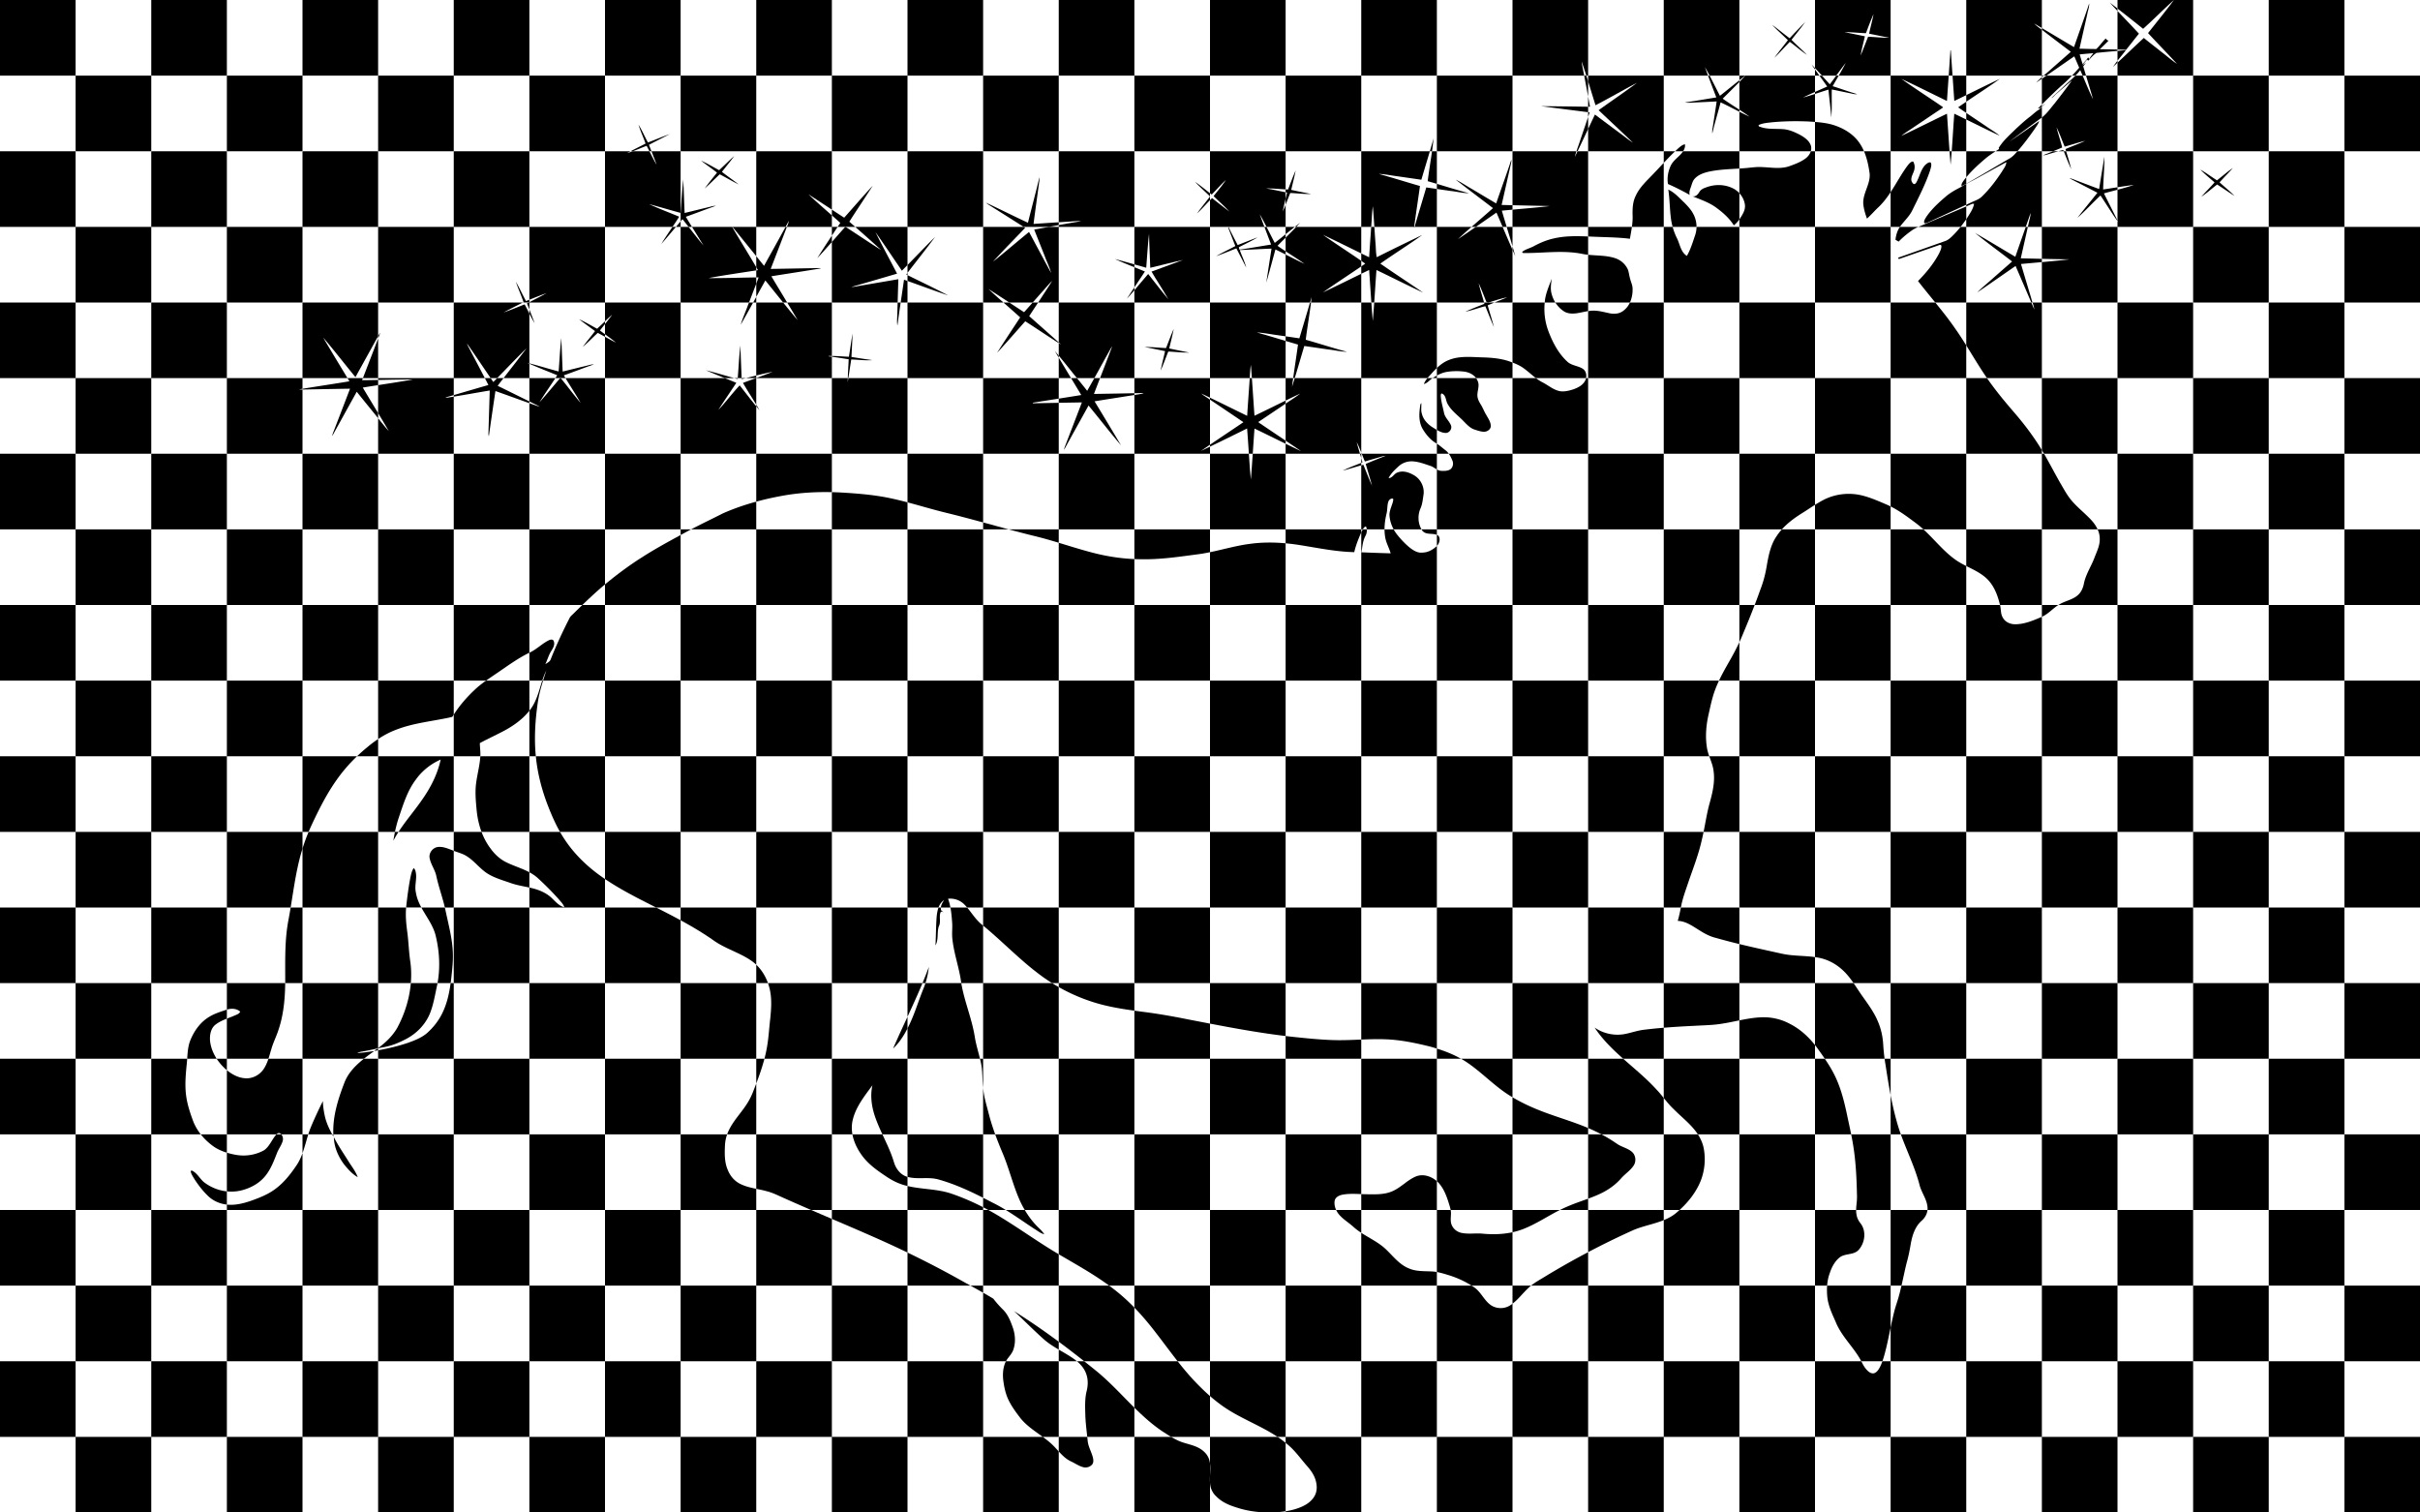
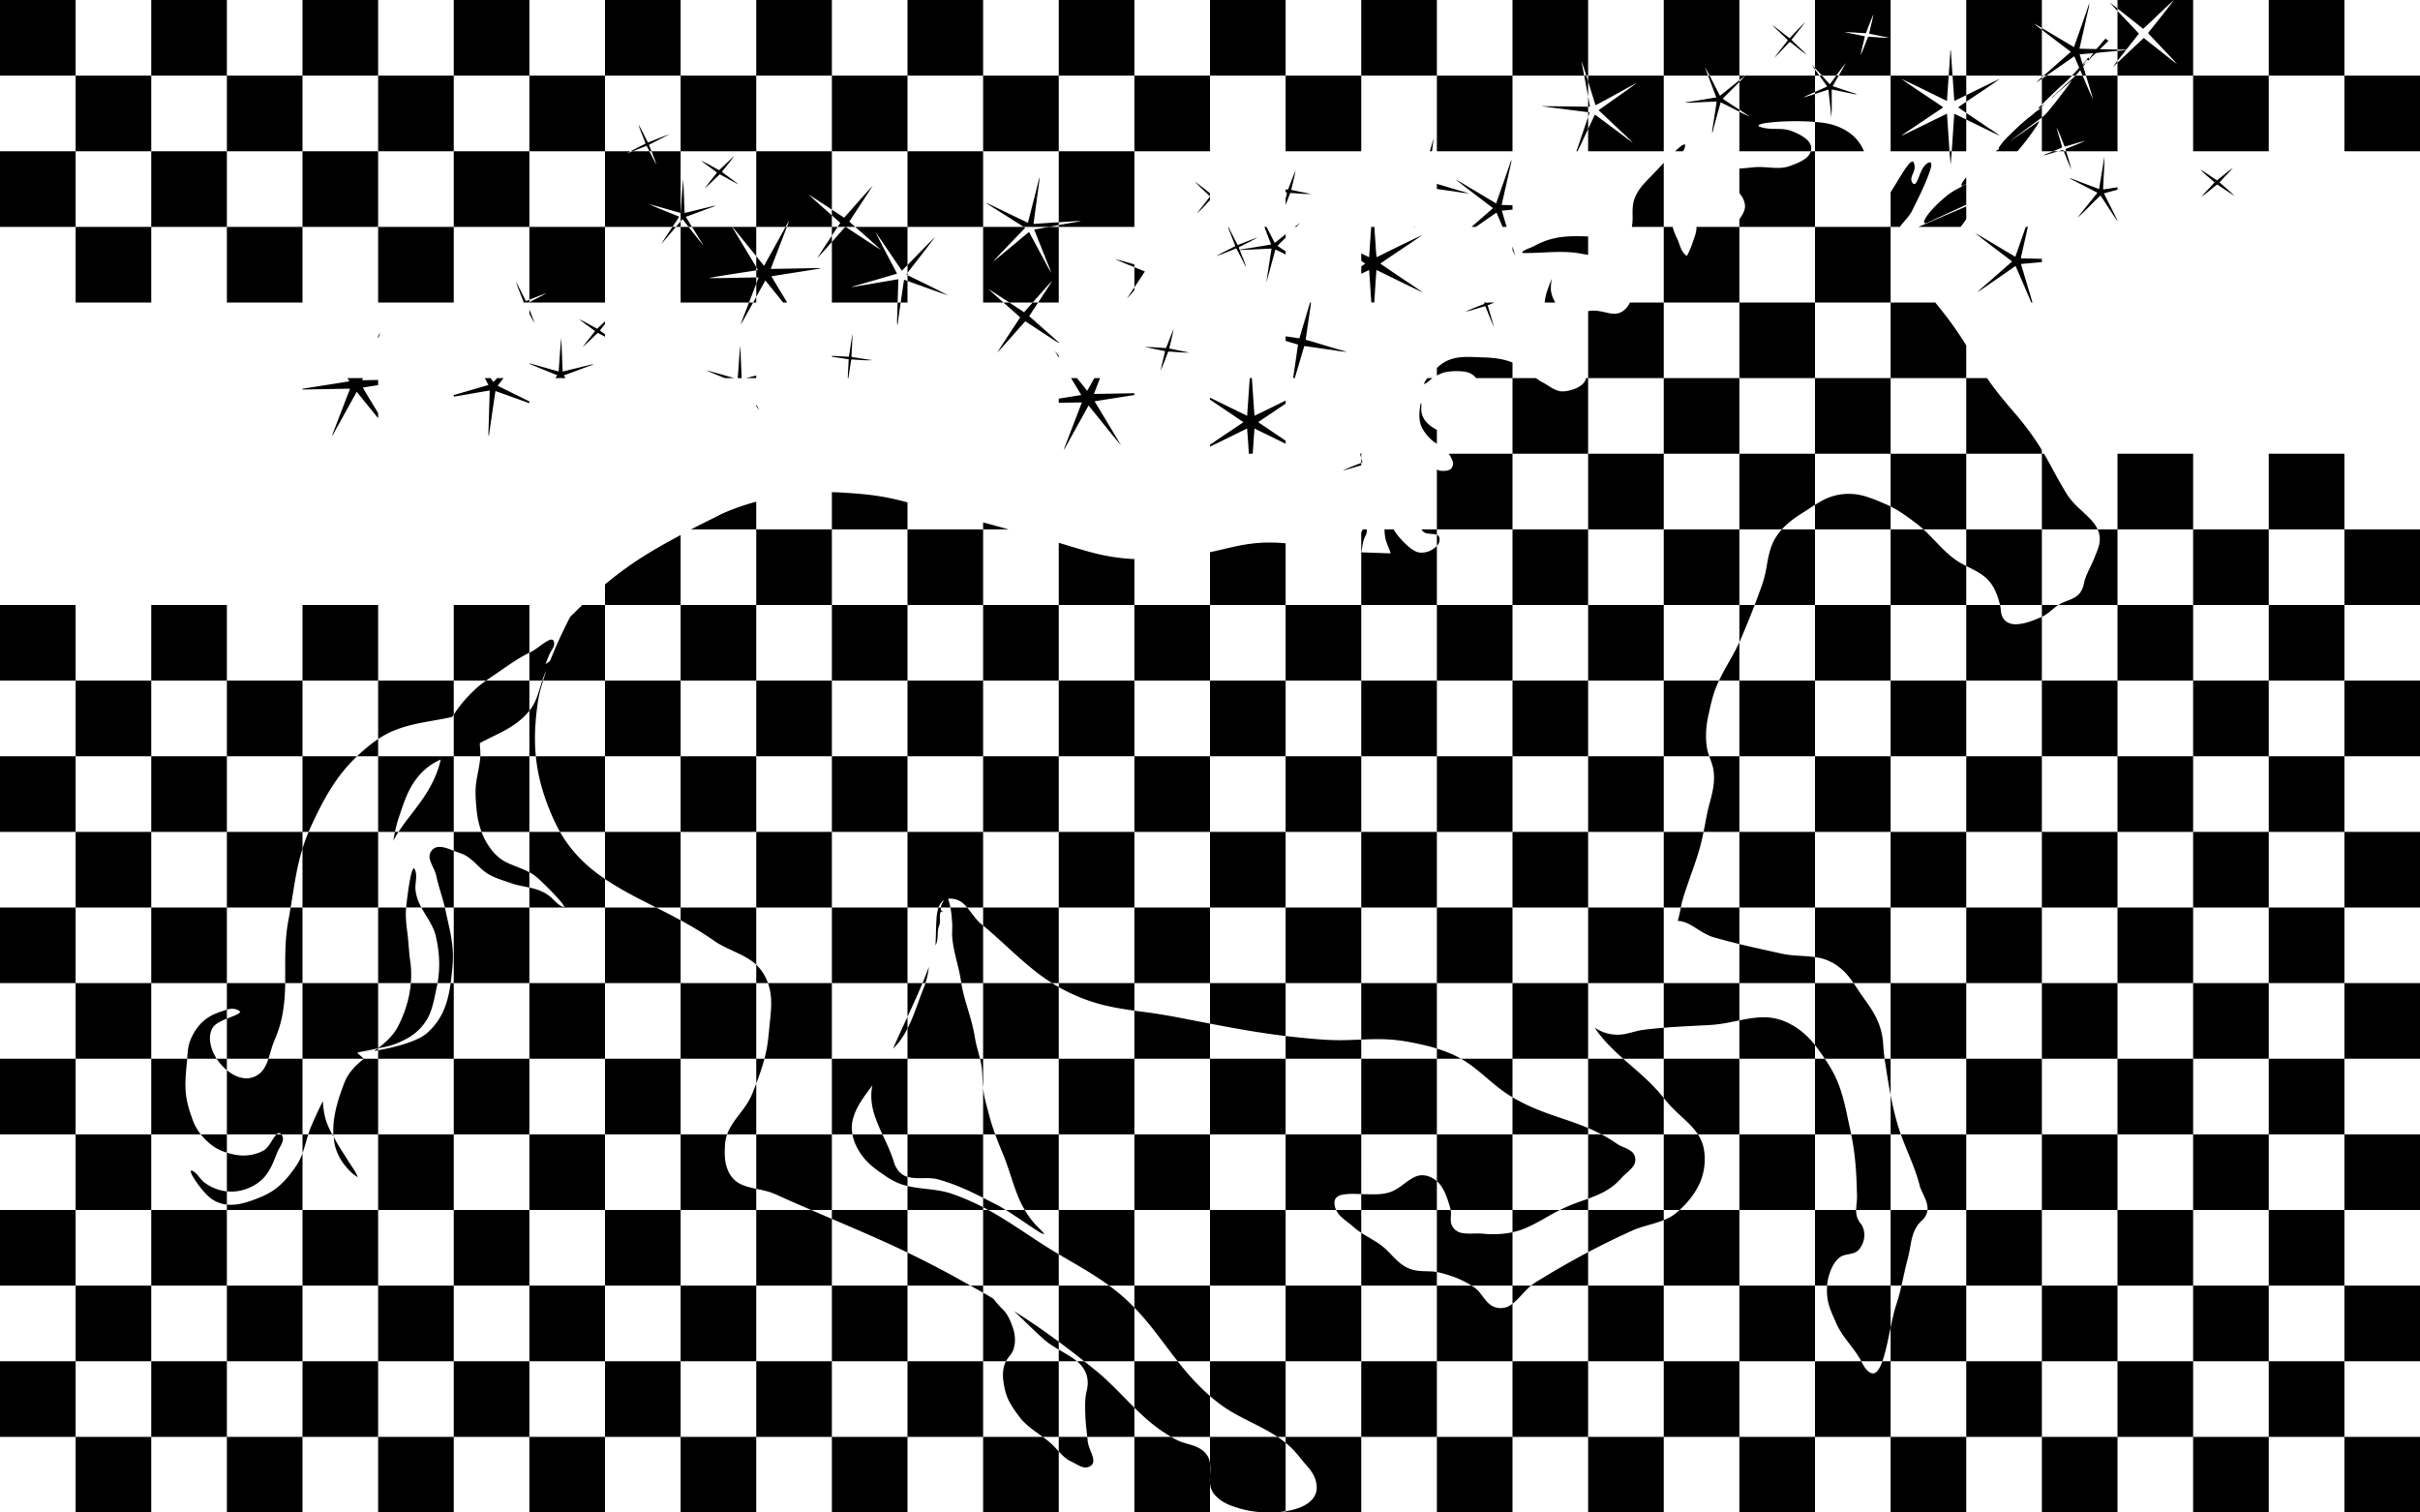
<svg xmlns="http://www.w3.org/2000/svg" viewBox="0 0 2560 1600">
  <path d="M0 0h80v80H0zM80 80h80v80H80zM160 0h80v80h-80zM240 80h80v80h-80zM320 0h80v80h-80zM400 80h80v80h-80zM480 0h80v80h-80zM560 80h80v80h-80zM640 0h80v80h-80zM720 80h80v80h-80zM800 0h80v80h-80zM880 80h80v80h-80zM960 0h80v80h-80zM1040 80h80v80h-80zM1120 0h80v80h-80zM1200 80h80v80h-80zM1280 0h80v80h-80zM1360 80h80v80h-80zM1440 0h80v80h-80zM1520 80h80v80h-80zM1675.339 77.418c-.702-4.169-1.814-8.274-2.137-12.5 1.712 4.999 3.337 10.034 4.926 15.082H1680V0h-80v80h75.827l-.488-2.582zM1680 102.149v10.771c.672.01 1.344.018 2.016.029-.661-3.603-1.341-7.2-2.016-10.8z" />
  <path d="M1687.831 111.352c14.774-7.653 29.153-16.064 43.902-23.782-13.322 9.959-27.145 19.298-40.66 29.007 12.113 11.451 24.338 22.798 36.354 34.362-5.145-3.234-9.774-7.201-14.709-10.726a8806.923 8806.923 0 01-25.516-19.048c-2.412 5.079-4.807 10.169-7.202 15.259V160h80V80h-80v6c2.612 8.452 5.159 16.929 7.831 25.352z" />
  <path d="M1680 118.696v4.987l1.613-4.782-1.613-.205zM1803.594 70.998c1.7 2.964 3.325 5.973 4.917 9.002H1840V0h-80v80h46.869a607.842 607.842 0 01-3.275-9.002zM1840 116.069c3.662 2.384 7.3 4.802 10.843 7.356-3.655-1.654-7.257-3.425-10.843-5.232V160h75.553c.577-1.915.68-3.946.079-5.948-1.701-5.306-6.621-8.613-11.209-11.266-5.726-2.984-11.798-5.75-18.322-6.169-8.226-.589-16.806.419-24.661-2.637-1.016-.024-1.677-1.766-.436-1.984 4.298-1.854 9.08-2.08 13.685-2.661 12.879-1.185 25.838-1.387 38.765-.79 2.178.13 4.363.268 6.546.438V99.372c-4.192 1.359-8.394 2.677-12.65 3.794 4.159-2.081 8.396-4.009 12.65-5.901V80h-73.665a387.233 387.233 0 01-6.335 6.678v29.391zM1846.226 80H1840v4.888a636.734 636.734 0 016.226-4.888zM1942.469 80c3.287-4.527 6.559-9.068 10.073-13.421-2.355 4.538-4.882 8.988-7.439 13.421H2000V0h-80v72.008a392.137 392.137 0 017.363 7.992h15.106zm31.419-44.888c2.548-6.774 5.113-13.564 8.024-20.193-1.242 6.968-3.306 13.774-4.637 20.733 7.161 1.395 14.29 2.952 21.467 4.29-7.532.137-15.04-.774-22.548-1.097-2.669 6.605-5.129 13.29-7.887 19.854 1-6.863 3.032-13.54 4.46-20.322-7.201-1.452-14.387-2.96-21.596-4.331 7.581-.144 15.137.864 22.717 1.066zM1920 73.483V80h4.672a644.723 644.723 0 01-4.672-6.517zM2062.335 160c-.967-13.234-1.785-26.48-2.723-39.713-16.153 7.726-32.112 15.846-48.313 23.459 3.847-3.25 8.258-5.75 12.387-8.645 9.984-6.701 19.919-13.475 29.935-20.12.492-.548 1.814-.75 1.613-1.734-14.532-10.04-29.483-19.524-43.822-29.806 16.185 7.5 32.088 15.621 48.176 23.354.602-8.935 1.235-17.865 1.861-26.796H2000v80h62.335zM2071.442 113.554a608.488 608.488 0 008.558 5.89v-11.822a538.106 538.106 0 00-8.558 5.932zM2080 126.422c-4.212-2.063-8.43-4.115-12.662-6.135-.979 13.23-1.729 26.485-2.718 39.713H2080v-33.578zM2080 100.642V80h-14.503c.626 8.932 1.263 17.863 1.865 26.796 4.222-2.032 8.431-4.089 12.638-6.154zM2160 31.488c-2.821-2.083-5.688-4.109-8.14-6.602a1664.77 1664.77 0 018.14 4.783V0h-80v80h80V31.488zM2160 80v1.639c.622-.551 1.249-1.096 1.878-1.639H2160zM2179.94 91.345c4.205-3.55 8.154-7.368 11.943-11.345h-27.027c-1.613 1.11-3.238 2.202-4.856 3.304v27.262c6.492-6.56 13.124-12.99 19.94-19.221zM2163.448 109.634c-1.255.719-2.322 1.979-3.448 3.075v.334a114.25 114.25 0 003.448-3.409zM2177.475 160h5.678c-.184-.458-.366-.918-.552-1.375-1.722.415-3.426.888-5.126 1.375z" />
  <path d="M2182.432 92.199c-4.048 3.96-8.419 7.597-12.419 11.58 2.129-.887 3.339-2.927 5.121-4.314 5.573-4.734 10.935-9.709 16.629-14.298-5.943 8.314-12.169 16.435-18.467 24.475-4.261 5.002-8.059 10.593-13.295 14.631V160h11.866c3.216-1.31 6.425-2.64 9.63-3.971-1.742-7.153-4.25-14.113-5.96-21.274 3.323 6.564 5.685 13.605 8.604 20.37 7.226-1.992 14.346-4.411 21.637-6.161-6.75 3.314-13.927 5.693-20.79 8.758.225.76.456 1.519.684 2.278H2240V80h-33.295c2.522 8.324 5.046 16.648 7.436 25.006-4.037-8.153-7.425-16.627-11.004-25.006h-7.649c-4.175 4.238-8.805 8.044-13.056 12.199zM2299.711 0H2240v9.015c9.099 7.076 18.114 14.266 27.107 21.468 11.081-9.919 21.5-20.596 32.604-30.483zM2262.688 35.644c-7.416-8.144-15.152-16.003-22.688-24.038v40.828c3.025.078 6.05.153 9.075.242 4.629-5.597 8.976-11.435 13.613-17.032zM2248.866 53.063c-2.954.269-5.91.53-8.866.791v10.403c2.928-3.748 6.012-7.388 8.866-11.194zM2302.953 67.603c-6.056-4.064-11.508-8.984-17.338-13.354-5.879-4.758-11.951-9.266-17.75-14.104-9.417 8.59-18.557 17.491-27.865 26.2V80h80V0h-20.289c-8.831 11.879-18.217 23.37-27.386 34.991 10.08 10.992 20.58 21.588 30.628 32.612zM2320 80h80v80h-80zM2400 0h80v80h-80zM2480 80h80v80h-80zM0 160h80v80H0zM80 240h80v80H80zM160 160h80v80h-80zM240 240h80v80h-80zM320 160h80v80h-80zM400 240h80v80h-80zM480 160h80v80h-80zM578.115 310.13c-5.908 3.386-12.064 6.342-18.115 9.484V320h80v-80h-80v77.071c6.016-2.375 12.01-4.808 18.115-6.941zM711.404 240c2.407-3.557 4.798-7.124 7.087-10.755-10.596-4.476-21.427-8.451-31.854-13.298 11.161 2.927 22.209 6.274 33.354 9.29l.009-.128V160h-30.841c1.853 4.712 3.726 9.418 5.413 14.189-2.82-4.558-5.144-9.399-7.557-14.189h-17.606c-2.028.739-4.073 1.42-6.159 1.972a422.64 422.64 0 013.774-1.972H640v80h71.404zM715.036 240H720v-5.796a806.166 806.166 0 00-4.964 5.796zM728.422 240H720v80h72.344c2.565-6.644 5.137-13.283 7.656-19.941v-6.597c-16.864.215-33.735.863-50.591.724 16.776-3.132 33.716-5.499 50.591-8.165v-3.335c-8.314-14.335-17.183-28.357-25.504-42.686h-42.483c4.052 6.548 8.14 13.074 12.122 19.663-5.388-6.428-10.534-13.059-15.713-19.663zM800 320v-5.938L796.727 320H800zM778.933 244.97c7.033 8.673 14.048 17.356 21.067 26.036V240h-25.435c1.716 1.407 2.967 3.271 4.368 4.97zM831.006 240c1.154-2.125 2.317-4.245 3.458-6.377-.218 1.145-.46 2.282-.871 3.379-.388.999-.772 1.999-1.159 2.998H880v-12.176c-8.307-7.335-16.692-14.589-24.746-22.192 8.294 5.309 16.516 10.732 24.746 16.14V160h-80v80h31.006zM952.778 320H960v-22.79c-1.226-.436-2.449-.881-3.676-1.314-1.14 8.04-2.358 16.069-3.546 24.104zM894.468 240h-.328c-4.754 5.286-9.438 10.64-14.141 15.978V320h69.573c.245-8.213.488-16.425.751-24.636-12.556 2.153-25.12 4.29-37.677 6.435-4.072.565-8.072 1.661-12.185 1.831 16.177-4.685 32.346-9.379 48.491-14.161-7.58-14.669-15.556-29.136-22.854-43.934 9.548 13.443 18.645 27.217 27.975 40.814 1.993-1.974 3.957-3.978 5.926-5.976V240h-55.306c9.208 8.093 18.398 16.216 27.437 24.486-12.703-7.916-25.049-16.413-37.662-24.486zM886.095 240H880v9.225c2.034-3.074 4.064-6.15 6.095-9.225zM960 291.03v-2.377c-.439.574-.884 1.144-1.321 1.719.439.221.881.438 1.321.658zM960 160h80v80h-80zM1061.461 320c-5.34-4.708-10.659-9.437-15.849-14.306 7.394 4.689 14.713 9.496 22.029 14.306h24.803c2.918-3.295 5.837-6.588 8.755-9.886 3.992-4.258 7.532-8.959 11.806-12.935-4.825 7.672-9.812 15.248-14.804 22.822H1120v-80h-10.31c-5.215.964-10.431 1.925-15.652 2.849 3.685 9.419 7.492 18.79 11.193 28.209 2.129 5.943 5.105 11.621 6.701 17.733-7.831-14.443-15.588-28.927-23.354-43.402-12.806 10.419-25.306 21.233-38.201 31.531 11.016-12.266 22.757-23.911 34.08-35.91-.53-.338-1.063-.672-1.593-1.01H1040v80h21.461zM1130.457 234.454c4.395-.226 8.798-.823 13.209-.411-7.91 1.229-15.792 2.623-23.666 4.06V240h80v-80h-80v75.13c3.486-.224 6.971-.447 10.457-.676zM1200 282.677v21.281c3.733-5.569 7.491-11.12 11.132-16.747-3.698-1.539-7.415-3.035-11.132-4.534z" />
-   <path d="M1212.543 283.235c1.081-12 1.516-24.072 2.992-36.031.177 12.032.927 24.04 1.274 36.072 11.58-2.661 23.056-5.83 34.677-8.274-11.089 4.177-22.217 8.242-33.346 12.314 5.718 9.879 12.193 19.314 17.774 29.273-7.323-8.734-14.209-17.838-21.306-26.757-4.977 5.637-9.725 11.485-14.608 17.208V320h80v-80h-80v39.686c4.178 1.197 8.356 2.396 12.543 3.549zM1280 207.761v.114l.05-.065-.05-.049z" />
-   <path d="M1281.808 205.769c5.056-5.081 9.742-10.556 15.032-15.387-3.96 5.96-8.629 11.435-13.024 17.08 5.468 5.524 11.459 10.532 16.645 16.322-6.097-4.726-12.234-9.387-18.25-14.201a98.453 98.453 0 00-2.211 2.172V240h19.192a8.82 8.82 0 01-.086-.748c.124.25.252.498.377.748h38.064c-1.681-4.445-3.344-8.896-4.925-13.376 2.531 4.379 4.89 8.863 7.2 13.376H1360v-23.281c-.929 2.342-1.895 4.669-2.952 6.954.726-4.561 1.856-9.037 2.952-13.521v-6.742c-6.901-1.364-13.747-3.018-20.718-4.003 6.918-.258 13.811.615 20.718.926V160h-80v44.391c.601.462 1.202.923 1.808 1.378zM1369.734 240H1360v7.778c3.232-2.608 6.472-5.207 9.734-7.778zM1360 251.439v14.396c6.702 4.397 13.504 8.651 20.031 13.296-6.776-3.092-13.392-6.516-20.031-9.89V320h25.812c.571-1.949 1.146-3.896 1.711-5.846-.205 1.951-.43 3.899-.67 5.846H1440v-30.356c-13.503 6.578-26.948 13.286-40.533 19.688 13.327-9.43 27.067-18.289 40.533-27.514v-5.883c-13.369-9.311-27.171-18.037-40.437-27.489 13.565 6.351 26.973 13.054 40.437 19.629V240h-68.719c-3.683 3.883-7.478 7.664-11.281 11.439zM1520 194.489V160h-5.144c-1.462 10.555-3.253 21.077-4.562 31.649a798.01 798.01 0 019.706 2.84zM1450.537 240c.108-1.569.218-3.138.323-4.707.524-5.669.5-11.395 1.395-17.016.633 7.233 1.13 14.477 1.614 21.723h42.071c1.95-14.427 4.182-28.809 6.169-43.222-14.548-4.218-28.991-8.758-43.58-12.822 6.71.29 13.322 1.734 19.983 2.564 8.355 1.218 16.709 2.395 25.064 3.629 2.963-10.056 6.034-20.088 8.997-30.149H1440v80h10.537zM1520 199.897c-3.738-.541-7.478-1.087-11.213-1.628-4.054 13.924-8.374 27.772-12.325 41.731H1520v-40.103zM1600 260.558V240h-6.158c2.08 6.846 4.163 13.691 6.158 20.558zM1569.907 320c-1.802-6.815-4.148-13.487-5.702-20.362 3.136 6.651 5.605 13.593 8.478 20.362h1.875c6.591-1.895 13.089-4.277 19.833-5.459-4.436 1.868-8.907 3.649-13.367 5.459H1600v-55.713c-3.526-8.078-6.995-16.183-10.462-24.287h-28.28c-6.318 4.384-12.65 8.747-19.045 13.01 4.758-4.413 9.614-8.724 14.493-13.01H1520v80h49.907zM1639.558 217.979c-13.156 1.537-26.366 2.603-39.558 3.808V240h80v-80h-11.178c-.972 2.023-1.937 4.05-2.918 6.069.493-2.049 1.099-4.065 1.751-6.069H1600v57.087c13.184.318 26.372.604 39.558.892zM1689.323 250.55c11.629.46 23.306.573 34.87 2.04.724-4.184 1.545-8.376 2.131-12.591H1680v10.155c3.114.129 6.224.275 9.323.396zM1727.031 305.493c.056-3.621-1.677-6.903-2.54-10.33-.968-3.21-1.274-6.58-2.331-9.758-2.54-5.919-7.798-10.508-13.927-12.403-9.135-2.911-18.791-2.476-28.233-3.498V320h44.225c2.084-4.49 2.944-9.618 2.806-14.507zM1833.247 199.261c-8.855-4.427-19.556-4.524-28.701-.911-2.702.887-5.387 2.218-6.887 4.742-1.573 2.677-4.226 5.653-7.677 4.331 9.008 3.774 18.564 6.79 26.37 12.871 6.839 5.048 13.258 10.863 17.798 18.129 2.188-1.893 4.292-3.916 5.85-6.386V204.37a23.323 23.323 0 00-6.753-5.109zM1791.111 226.067c-2.323-4.371-5.742-8.008-9.161-11.524-5.387-5.024-10.298-10.839-17.137-13.967 1.46 9.669 1.468 19.475 2.605 29.177a68.378 68.378 0 001.986 10.247h25.265c.017-4.844-1.2-9.698-3.558-13.933zM1772.041 160H1760v12.251c3.921-4.177 7.884-8.312 12.041-12.251zM1767.305 175.423c-2.71 5.935-3.976 12.846-2.814 19.25 7.863 3.427 15.516 7.33 22.999 11.532-1-3.129.5-6.161 1.468-9.08.96-2.863 1.718-5.943 3.871-8.193 3.766-4.081 9.234-6.008 14.508-7.266 10.726-2.358 21.732-2.689 32.664-3.378V160h-59.543a26.54 26.54 0 01-1.524 2.101c-3.783 4.516-9.089 7.83-11.629 13.322zM1971.082 215.987c.605 5.234 2.064 10.355 3.927 15.282 3.887-3.556 7.395-7.5 11.161-11.185 5.431-4.96 9.821-10.728 13.83-16.794V160h-28.172c3.215 7.468 4.881 15.632 5.987 23.649.936 11.346-7.588 20.999-6.733 32.338zM2008.484 255.591c4.161-4.306 8.782-8.169 13.685-11.613 2.213-1.658 4.662-2.882 7.18-3.978h-19.517c-2.805 4.003-4.167 8.804-4.687 13.623 1.089.645 2.218 1.298 3.339 1.968zM2080 240h-5.986c-2.769 3.465-5.723 6.78-8.902 9.881-2.226 2.129-4.621 4.226-7.596 5.185-16.564 5.863-33.128 11.726-49.684 17.588.21.355.645 1.048.863 1.395 14.185-4.911 28.37-9.798 42.555-14.725.927-.427 2.476-.444 2.451 1.008.129 2.814-1.371 5.403-2.508 7.895-5.726 10.83-13.653 20.37-22.209 29.08 5.938 7.674 12.125 15.158 18.245 22.693H2080v-80zM2088.273 215.592c-.798 4.718-3.476 8.774-5.951 12.766a152.907 152.907 0 01-2.321 3.507V240h62.96c1.707-4.88 3.408-9.762 5.093-14.651.008 3.403-1.161 6.637-1.806 9.943-.352 1.569-.708 3.138-1.062 4.707H2160v-80h-25.842a151.407 151.407 0 01-3.088 3.375c-1.718 1.839-3.694 3.443-5.911 4.629-15.071 8.753-29.973 17.8-45.159 26.342v.199c4.707-2.566 9.551-4.886 14.192-7.582 9.411-5.145 18.774-10.395 28.241-15.435-.169 3.79-2.839 6.83-4.661 9.992-6.121 9.266-12.831 18.241-20.798 26.007-3.209 3.419-7.822 4.685-11.879 6.718-1.698.787-3.397 1.566-5.095 2.352v1.751c2.145-.919 4.289-1.836 6.434-2.756l1.839.001zM2099.724 168.23c3.532-3.084 7.438-5.667 11.359-8.23H2080v27.551c5.875-7.092 12.71-13.363 19.724-19.321zM2189.375 274.348c-9.773 1.151-19.572 2.056-29.375 2.928V320h80v-80h-80v33.804c9.792.237 19.583.453 29.375.544zM2257.341 195.616c-5.668 2.002-11.496 3.583-17.341 5.113v32.545c.295.604.597 1.204.89 1.808-.302-.408-.592-.824-.89-1.234V240h80v-80h-80v38.094c5.769-.906 11.542-1.782 17.341-2.478zM2320 240h80v80h-80zM2400 160h80v80h-80zM2480 240h80v80h-80zM0 320h80v80H0zM80 400h80v80H80zM160 320h80v80h-80zM320 412.084l-.137.003a22.229 22.229 0 01-3.427-.226c1.187-.198 2.376-.384 3.564-.579V400h-80v80h80v-67.916zM341.822 356.991c11.701 13.725 22.733 28.048 34.209 41.983 7.355-13.443 14.838-26.806 22.209-40.233.625-1.041 1.179-2.128 1.76-3.197V320h-80v80h47.612c-8.63-14.318-17.34-28.592-25.79-43.009zM400 358.073c-5.279 14.003-10.738 27.948-16.095 41.927H400v-41.927zM480 419.581a581.03 581.03 0 01-8.874 1.353c1.726-1.218 3.887-1.452 5.847-2.097 1.01-.293 2.018-.59 3.028-.884V400h-80v1.947c12.282-.251 24.565-.568 36.844-.513-12.238 2.2-24.545 4.071-36.844 5.98v29.583c3.812 6.323 7.605 12.657 11.297 19.048-3.957-4.371-7.621-9.005-11.297-13.627V480h80v-60.419zM512.9 400c-5.837-11.245-11.784-22.429-17.662-33.654a20.185 20.185 0 01-1.218-2.936c8.488 12.091 16.685 24.391 25.024 36.589h6.862c10.386-10.568 20.583-21.324 31.161-31.694-7.969 10.685-16.248 21.141-24.395 31.694H560v-15.197c-.771-.339-1.544-.676-2.312-1.021.772.192 1.541.394 2.312.592v-52.622c-1.639-3.265-3.244-6.549-5.013-9.743-7.435 2.831-14.766 5.976-22.306 8.516 6.758-3.625 13.643-7.018 20.46-10.524H480v80h32.9zM557.487 320.92a566.274 566.274 0 002.513 6.479V320h-.744c-.589.308-1.183.607-1.769.92zM567.39 428.312c1.21.581 2.379 1.25 3.492 2.024a1262.1 1262.1 0 01-10.881-3.814V480h80v-80h-41.772c5.276 8.792 10.951 17.345 16.023 26.256-7.312-8.505-13.907-17.618-21.082-26.256h-.633c-7.253 8.57-14.418 17.227-21.872 25.619 5.29-8.74 11.3-17.037 16.846-25.619H560v24.669c2.464 1.214 4.922 2.437 7.39 3.643zM647.573 332.847c-2.366 3.434-4.963 6.701-7.573 9.961v10.799c3.932 2.858 7.899 5.67 11.565 8.86-3.894-1.998-7.728-4.106-11.565-6.206V400h80v-80h-80v19.907c2.491-2.39 4.989-4.771 7.573-7.06zM785.973 405.039c4.404 7.824 9.386 15.314 14.027 23.005V400h-.278c-4.587 1.671-9.18 3.329-13.749 5.039zM780.4 400h-3.551c1.156.318 2.312.634 3.47.942.03-.314.053-.628.081-.942zM788.98 400h-4.435c.012.349.029.698.041 1.047A368.89 368.89 0 00788.98 400zM800 480v-50.158c-5.997-7.252-11.665-14.79-17.511-22.166-7.903 8.339-14.701 17.685-22.612 26.007 6.169-9.677 12.734-19.112 19.04-28.709-4.057-1.678-8.128-3.325-12.198-4.974H720v80h80zM800 397.242c5.754-1.442 11.518-2.834 17.343-3.921-5.728 2.314-11.53 4.459-17.343 6.578V400h80v-22.608c-1.151-.15-2.302-.306-3.457-.433l-.008-.371a97.622 97.622 0 013.465-.016V320h-47.306c3.744 6.217 7.471 12.443 11.124 18.71-5.216-6.161-10.316-12.424-15.389-18.71H800v77.242zM960 480v-80h-62.545c-.219 1.446-.444 2.89-.662 4.337-.006-1.446.019-2.892.055-4.337H880v80h80zM960 320h80v80h-80zM1120 480v-53.882c-9.138.167-18.276.338-27.413.508l-.056-.613c9.154-1.455 18.313-2.884 27.47-4.324V400h-80v80H1120zM1122.521 364.516c-.843-.523-1.681-1.056-2.521-1.584v13.291c6.545 7.82 12.786 15.904 19.271 23.777h18.375c5.901-10.614 11.7-21.289 17.657-31.872l1.226-1.774c-4.189 11.253-8.531 22.448-12.859 33.646H1200v-80h-80v42.24c.839.76 1.685 1.513 2.521 2.276z" />
-   <path d="M1120 378.317V400h13.022A4258.308 4258.308 0 011120 378.317zM1204.673 415.885c1.677.016 3.459-.298 5.072.379-3.245.544-6.495 1.066-9.745 1.589V480h80v-7.518c-3.166 1.522-6.331 3.044-9.506 4.547a862.638 862.638 0 019.506-6.572v-47.708c-1.09-.734-2.182-1.467-3.272-2.202-1.984-1.363-4.097-2.556-5.863-4.193 3.055 1.426 6.095 2.886 9.135 4.345V400h-80v15.973l4.673-.088zM1322.064 400c.313-4.667.423-9.358 1.171-13.969.38 4.654.731 9.311 1.068 13.969H1360v-39.348c-10.163-3.043-20.314-6.13-30.532-8.958 7.33.355 14.564 1.911 21.846 2.839 2.894.413 5.79.828 8.686 1.244V320h-80v80h42.064zM1375.378 416.385c-4.899 3.838-10.219 7.109-15.378 10.601v39.168c5.499 3.7 10.993 7.406 16.467 11.141-5.515-2.566-10.996-5.208-16.467-7.869V480h78.663c-1.22-4.098-2.451-8.192-3.471-12.342 1.81 3.59 3.327 7.317 4.808 11.061V400h-70.365a740.914 740.914 0 01-2.838 9.127c.369-3.046.771-6.087 1.186-9.127H1360v23.754c5.11-2.491 10.228-4.964 15.378-7.369zM1510.045 400c1.628-1.972 3.45-3.813 5.089-5.727 1.558-1.708 3.171-3.397 4.867-4.996V320h-66.272c-.457 6.533-.951 13.061-1.545 19.581-.553-6.522-1.031-13.051-1.491-19.581H1440v80h70.045zM1515.428 400H1520v-2.734a67.543 67.543 0 00-4.572 2.734zM1534.818 449.739c-1.943-4.613-6.29-7.984-7.266-13.064-1.202-5.814-2.984-11.54-3.403-17.475-.089-1.032.008-3.774 1.686-2.677 3.774 1.96 3.516 6.782 5.201 10.161 3.427 6.726 9.508 11.419 14.863 16.524 4.25 4.008 7.943 9.032 13.629 11.113 3.137 1.008 6.306 2.121 9.621 2.435 3.597.29 7.863-2.242 7.911-6.169-.137-4.371-2.831-8.056-4.879-11.742-2.113-3.411-3.427-7.242-5.556-10.637-1.403-2.274-2.782-4.621-3.403-7.242-1.597-6.048 2.774-12.355-.202-18.209a13.124 13.124 0 00-1.529-2.756H1520v54.808c2.729 1.594 5.589 2.951 8.778 3.164 4.21.508 7.774-4.379 6.04-8.234zM1529.044 476.263c-3.013-2.306-5.824-4.898-9.044-6.905V480h12.617c-1.006-1.405-2.172-2.683-3.573-3.737zM1612.284 389.902c4.323 3.157 8.247 6.868 12.513 10.098h53.004c.748-3.548-.129-7.555-3.18-9.695-4.919-3.379-11.492-3.363-16.113-7.274-9.911-8.879-16.145-20.999-20.75-33.29A66.997 66.997 0 011634.09 320H1600v63.511c4.326 1.662 8.582 3.576 12.284 6.391zM1655.307 329.895c7.876 3.976 16.523.375 24.693-.77V320h-34.682c2.52 4.02 5.92 7.487 9.989 9.895zM2151.989 327.395c-1.052-2.467-2.114-4.93-3.168-7.395H2080v45.384c6.151 9.853 12.084 19.85 18.522 29.518a251.949 251.949 0 003.428 5.098H2160v-80h-9.905c.784 2.429 1.544 4.863 1.894 7.395zM2160 476.186c.671 1.115 1.353 2.224 2.005 3.351.09.153.174.31.264.463H2240v-80h-80v76.186zM2240 320h80v80h-80zM2320 400h80v80h-80zM2400 320h80v80h-80zM2480 400h80v80h-80zM0 480h80v80H0zM80 560h80v80H80zM160 480h80v80h-80zM240 560h80v80h-80zM320 480h80v80h-80zM400 560h80v80h-80zM480 480h80v80h-80zM640 618.21V560h-80v80h56.02c7.783-7.496 15.69-14.865 23.98-21.79zM640 480h80v80h-80zM728.878 561.156c.673-.363 1.404-.751 2.173-1.156H720v5.976c2.96-1.607 5.92-3.211 8.878-4.82zM827.996 524.399c17.141-3.107 34.594-4.165 52.004-3.766V480h-80v50.68c9.228-2.525 18.583-4.598 27.996-6.281zM1000.645 542.398c13.175 3.198 26.271 6.705 39.355 10.263V480h-80v51.409c13.564 3.587 27 7.687 40.645 10.989zM1120 574.167V560h-52.951c9.817 2.633 19.649 5.207 29.53 7.599 7.874 1.955 15.658 4.224 23.421 6.568zM1120 480h80v80h-80zM1206.987 591.591c20.588.46 40.999-2.726 61.353-5.395 3.914-.543 7.795-1.254 11.659-2.049V560h-80v31.419c2.328.097 4.657.161 6.988.172zM1360 560v-80h-34.781c-.611 9.084-1.242 18.166-2.008 27.238-.863-9.06-1.492-18.147-2.093-27.238H1280v80h80zM1375.878 576.76c18.822 3.008 37.604 6.927 56.732 7.331 1.605-7.177 4.419-14.016 7.314-20.75.026-.047.049-.098.075-.145V560h-80v14.739c5.318.485 10.618 1.17 15.879 2.021zM1458.57 483.876c2.347-.661 4.669-1.573 7.153-1.621-7.056 2.71-14.04 5.589-21.008 8.5 2.218 7.693 4.621 15.354 6.669 23.104-3.25-7.298-6.105-14.774-9.121-22.169-.757.186-1.511.384-2.264.584V560h1.621c.772-1.373 1.726-2.593 3.272-3.167.543 1.008.839 2.078.968 3.167h18.766c-.014-5.587.812-11.185 2.105-16.618 1.113-4.097.524-8.468 1.871-12.5.621-2.008 2.79-4.097 5.016-3.298.459.927.105 2.008-.081 2.984-1.193 4.556-3.451 8.887-3.709 13.661.182 5.532 1.805 10.926 4.451 15.771h29.478c-3.947-6.692-4.161-15.466-.962-22.489 1.927-4.492 2.323-9.419 3.073-14.193 1.177-7.976-2.903-16.379-9.847-20.451-5.266-3.145-11.879-5.484-17.863-2.952-3.548 1.226-5.185 5.871-9.234 5.839 2.419-4.984 6.621-8.822 10.653-12.516 4.145-3.774 9.839-5.653 15.419-5.161 6.331.492 12.306 2.823 18.274 4.806 2.438.782 4.501 2.472 6.73 3.719V480h-79.494c1.085 2.752 2.167 5.506 3.346 8.214 4.879-1.516 9.807-2.895 14.718-4.338z" />
  <path d="M1440 484.556v5.08c.421-.173.844-.343 1.264-.519-.4-1.526-.827-3.045-1.264-4.561zM1521.617 566.72a8.174 8.174 0 00-1.617-.884v11.702c2.679-2.777 4.117-7.531 1.617-10.818zM1868.568 600.808c-1.347 7.653-3.395 15.177-6.201 22.435A676.194 676.194 0 011856.18 640H1920v-80h-35.054a59.466 59.466 0 00-5.555 7.188c-6.847 9.895-8.782 22.024-10.823 33.62zM1969.953 524.173c-13.653-3.419-28.556-1.79-41.048 4.718-3.051 1.584-6 3.337-8.906 5.163V560h80v-24.259a84.111 84.111 0 00-4.29-2.004c-8.426-3.58-16.845-7.354-25.756-9.564zM2068.66 592.171c-12.806-9.07-22.427-21.673-33.961-32.171H2000v80h80v-41.238c-3.912-1.981-7.771-4.051-11.34-6.591zM2221.221 570.019c.202 7.266-3.298 13.806-5.766 20.427-3.532 9.129-9.193 17.467-11.048 27.201-.903 4.468-2.855 8.871-6.339 11.919-5.185 4.661-12.322 5.863-18.322 9.097-.795.408-1.56.861-2.309 1.338H2240v-80h-21.026c1.425 3.133 2.282 6.491 2.247 10.018zM2240 480h80v80h-80zM2320 560h80v80h-80zM2400 480h80v80h-80zM2480 560h80v80h-80zM0 640h80v80H0zM80 720h80v80H80zM160 640h80v80h-80zM240 720h80v80h-80zM320 640h80v80h-80zM475.553 759.038c1.032-.403 2.443-.25 3.218-1.113.396-.652.82-1.286 1.229-1.93V720h-80v61.822c5.918-3.93 12.197-7.299 18.861-9.808 18.161-7.137 37.749-8.903 56.692-12.976zM527.697 710.717c10.466-7.203 20.84-14.674 32.303-20.231V640h-80v80h34.175c4.448-3.179 9.028-6.183 13.522-9.283zM566.829 800c-1.837-18.549-.715-37.291 1.915-55.711 1.11-8.279 3.287-16.329 5.755-24.289h-.86c-3.237 9.796-5.476 20.021-11.314 28.684a56.489 56.489 0 01-2.325 3.152V800h6.829zM1818.462 720H1840v-40.681c-3.15 6.757-6.646 13.351-10.358 19.818-3.907 6.843-7.819 13.727-11.18 20.863zM1840 720h80v80h-80zM1920 640h80v80h-80zM2000 720h80v80h-80zM2131.965 660.379c-5.185.089-10.685-2.218-13.217-6.927-2.56-4.044-1.82-8.995-3.009-13.452H2080v80h80v-67.534c-.085.037-.167.079-.253.115-8.822 3.823-18.016 7.734-27.782 7.798zM2160 720h80v80h-80zM2240 640h80v80h-80zM2320 720h80v80h-80zM2400 640h80v80h-80zM2480 720h80v80h-80zM0 800h80v80H0zM80 880h80v80H80zM160 800h80v80h-80zM316.355 910.881c1.06-4.43 2.286-8.821 3.645-13.17V880h-80v80h67.464c2.711-16.424 4.973-32.931 8.891-49.119zM330.008 871.979c7.581-16.137 15.613-32.169 25.951-46.733 6.371-9.13 13.707-17.56 21.754-25.246H320v80h6.458a201.132 201.132 0 013.55-8.021zM439.949 944.106c-1.742-7.339 1.532-14.806-.298-22.112-.282-1.419-1.008-2.637-1.903-3.71-2.21 2.806-2.774 6.419-3.556 9.814-2.008 10.121-3.306 20.37-4.451 30.628-.046.424-.07.849-.108 1.273h16.09c-2.687-4.973-4.888-10.151-5.774-15.893zM480 900.054a44.975 44.975 0 01-1.512-.608c-4.806-1.831-9.806-4.008-15.064-3.476-5.589.565-10.08 6.347-8.903 11.927 1.274 6.548 5.556 12.04 6.992 18.564 1.96 9.25 5.008 18.225 7.508 27.338a145.162 145.162 0 011.559 6.2H480v-59.945zM416.119 889.366c1.672-3.224 3.523-6.331 5.483-9.366h-3.784c-.65 3.106-1.21 6.231-1.699 9.366zM560 800h-51.882c-.546 9.202-3.002 18.137-4.284 27.246-1.532 10.129-.5 20.411.46 30.548.788 7.552 2.429 15.082 5.091 22.206H560v-80zM640 929.88c-4.151-2.817-8.215-5.764-12.136-8.91-11.83-9.435-22.387-20.556-30.725-33.209-1.687-2.528-3.257-5.125-4.755-7.761H560v42.75c3.552 1.907 6.902 4.159 9.873 7.05a310.083 310.083 0 0120.87 21.088c2.29 2.774 5.097 5.339 6.25 8.855-5.185-1.25-8.879-5.435-12.572-9-5.726-5.847-13.5-9.193-21.338-11.129-1.024-.25-2.053-.482-3.083-.707V960h80v-30.12zM1812.747 815.94c1.597 11.685-1.331 23.298-4.427 34.483-2.647 9.731-4.17 19.703-6.17 29.577H1840v-80h-31.855c1.852 5.23 4.042 10.365 4.602 15.94zM1840 880h80v80h-80zM1920 800h80v80h-80zM2000 880h80v80h-80zM2080 800h80v80h-80zM2160 880h80v80h-80zM2240 800h80v80h-80zM2320 880h80v80h-80zM2400 800h80v80h-80zM2480 880h80v80h-80zM0 960h80v80H0zM80 1040h80v80H80zM160 960h80v80h-80zM254.147 1070.208c-.702 1.202-1.685 2.218-2.992 2.766-3.596 1.752-7.411 3.104-11.155 4.591V1120h43.971c1.144-3.453 2.077-6.99 3.151-10.438 1.879-6.605 5.032-12.742 7.177-19.258 5.618-16.138 7.203-33.305 7.404-50.304H240v28.003c4.73-1.447 10.325-1.241 14.147 2.205zM476.72 1040c-1.542 11.173-4.032 22.295-9.127 32.41-3.887 7.766-9.371 14.677-15.854 20.443-5.855 5.016-13.193 7.806-20.362 10.387-10.226 3.435-20.759 5.91-31.377 7.829V1120h80v-80h-3.28z" />
  <path d="M430.546 1098.603c10.984-5.992 20.112-15.677 24.628-27.427 3.581-9.355 5.113-19.306 7.266-29.04.145-.71.269-1.424.399-2.136h-28.244c-1.395 16.507-6.548 32.718-14.356 47.305-4.947 8.618-12.296 15.592-20.24 21.441v.419c2.711-1.02 5.792-1.212 8.603-1.965 7.743-1.606 15.001-4.896 21.944-8.597zM480 960h80v80h-80zM560 1040h80v80h-80zM694.06 960H640v80h80v-66.475c-8.56-4.66-17.244-9.108-25.94-13.525zM720 1040h80v80h-80zM800 1020.534V1040h12.4c-2.61-7.323-6.782-14.121-12.4-19.466zM944.735 1109.264c6.395-5.984 11.234-13.395 15.161-21.169.035-.067.068-.135.104-.202v-12.302c-5.173 11.187-10.376 22.363-15.265 33.673zM1039.015 978.331c-6.509-5.011-10.711-12.147-15.962-18.331h-17.638c.98 5.151 1.404 10.426 1.795 15.638.508 5.935-.468 11.895.29 17.822 1.691 15.787 7.385 30.809 9.397 46.54H1040v-60.851c-.329-.271-.654-.548-.985-.818zM975.854 1040h3.134c1.79-5.583 2.979-11.358 3.618-17.186-2.124 5.783-4.391 11.504-6.752 17.186zM990.775 970.477c-.694 9.863-.645 19.766-1.193 29.644 3.516-6.193 1.419-13.564 3.524-20.088 2.46-4.621.081-10.08 1.822-14.854.573-1.476 2.161-.468 3.218-.266-.992-.758-2.452-1.25-2.718-2.597a8.007 8.007 0 01-.131-2.316h-2.482c-1.233 3.334-1.729 7.047-2.04 10.477zM1112.969 1040H1040v80h80v-75.8a191.177 191.177 0 01-7.031-4.2zM1256.252 1078.273c-16.04-3.226-32.16-6.04-48.402-8.056-2.615-.348-5.233-.702-7.85-1.067V1120h80v-37.145c-7.92-1.516-15.834-3.054-23.748-4.582zM1410.281 1100.272c-14.346-.452-28.636-1.96-42.902-3.46a674.054 674.054 0 01-7.379-.845V1120h80v-20.283c-9.904.393-19.808.865-29.719.555zM1520 1120h25.53c-8.052-4.539-16.706-7.974-25.53-10.757V1120zM1738.434 1089.417c-6.024.79-11.806 2.726-17.709 4.048-11.524 2.742-24.193.355-33.886-6.476 8.327 12.654 19.058 23.052 30.269 33.01H1760v-32.797c-7.203.598-14.394 1.314-21.566 2.215zM1778.101 960c-.952 4.758-1.883 9.527-3.328 14.17 8.854.242 16.129 5.847 23.403 10.242 5.323 3.363 10.984 6.363 17.169 7.798 8.173 2.339 16.4 4.466 24.656 6.476V960h-61.9zM1893.221 1082.99c-8.814-4.742-18.854-7.113-28.854-6.847-8.242.174-16.315 1.641-24.367 3.271V1120h80v-14.467c-7.314-9.214-16.222-17.243-26.779-22.543zM1920 1012.494c1.051.151 2.101.314 3.148.506 9.371 1.645 18.129 6.089 25.209 12.419 4.876 4.246 8.792 9.306 12.444 14.581H2000v-80h-80v52.494zM2000 1040h80v80h-80zM2080 960h80v80h-80zM2160 1040h80v80h-80zM2240 960h80v80h-80zM2320 1040h80v80h-80zM2400 960h80v80h-80zM2480 1040h80v80h-80zM0 1120h80v80H0zM80 1200h80v80H80zM204.027 1185.214c-3.234-8.814-6.169-17.838-7.266-27.201-1.226-10.226-.379-20.548.613-30.757.293-2.401.469-4.826.636-7.255H160v80h52.395c-3.518-4.472-6.399-9.429-8.368-14.787zM229.204 1120c2.473 3.794 5.449 7.273 8.734 10.32a55.286 55.286 0 002.062 1.784V1120h-10.796zM320 1219.934c-1.527 4.185-3.356 8.246-5.806 12.052-6.863 10.298-14.709 20.306-25.08 27.29-7.218 4.943-15.459 8.072-23.645 11.024-7.629 2.621-15.677 4.645-23.806 4.137a35.639 35.639 0 01-1.663-.148V1280h80v-60.066z" />
  <path d="M255.969 1259.115c9.379-2.46 18.387-7.355 24.564-14.967 5.895-7.185 9.193-16.016 12.548-24.564 1.693-4.298 4.669-8.008 5.943-12.476.753-2.422.181-5.212-1.478-7.108h-5.068c-4.761 5.153-7.072 12.368-12.84 16.632-8.943 5.121-19.717 6.831-29.854 5.081-3.292-.574-6.575-1.333-9.784-2.319v40.911c5.332.557 10.754.195 15.969-1.19zM384.967 1120c-8.438 6.688-16.129 14.319-20.29 24.432-6.863 17.676-12.917 36.388-12.056 55.568H400v-80h-15.033zM341.54 1164.787c-4.484 9.105-8.839 18.29-12.734 27.669-1.01 2.469-1.885 4.994-2.692 7.545h25.316c-3.399-6.235-6.417-12.745-7.891-19.714-1.088-5.097-1.854-10.283-1.999-15.5zM400 1200h80v80h-80zM480 1120h80v80h-80zM560 1200h80v80h-80zM640 1120h80v80h-80zM782.296 1252.002c-5.774-3.056-10.048-8.387-12.443-14.403-3.621-8.355-3.339-17.661-2.911-26.556.22-3.772 1.006-7.49 2.259-11.044H720v80h80v-22.388c-6.097-1.274-12.161-2.662-17.704-5.609zM800 1146.216c3.278-8.606 6.337-17.317 8.669-26.216H800v26.216zM959.679 1244.882c-7.024-2.032-11.879-8.395-13.935-15.169-3.036-10.328-7.767-19.975-12.279-29.713H901.74c1.572 8.634 5.843 16.875 11.167 23.753 6.613 8.5 15.54 14.774 24.427 20.693 5.589 3.807 11.645 6.992 18.137 8.968 1.5.458 3.013.848 4.531 1.211v-9.66c-.109-.031-.217-.052-.323-.083zM1037.62 1124.03c1.979 8.688 1.311 17.672 2.38 26.473V1120h-3.32c.329 1.34.648 2.682.94 4.03zM1049.467 1271.978a760.817 760.817 0 00-9.467-4.888v10.005c1.838.948 3.664 1.916 5.48 2.905h18.509c-4.717-2.885-9.532-5.602-14.522-8.022zM1052.771 1200c2.469 6.818 5.18 13.552 8.002 20.229 6.532 15.548 10.476 32.048 17.088 47.563a105.932 105.932 0 006.182 12.208H1120v-80h-67.229zM1120 1120h80v80h-80zM1200 1200h80v80h-80zM1280 1120h80v80h-80zM1411.789 1270.776c.444-4.097 4.581-6.218 8.209-6.927 6.592-1.261 13.313-.92 20.002-.656V1200h-80v80h53.447c-1.351-2.885-2.037-6.068-1.658-9.224zM1440 1120h80v80h-80zM1600 1200h-80v49.539c.614.544 1.21 1.105 1.762 1.697 5.355 5.839 8.258 13.395 10.621 20.838.786 2.604 1.707 5.233 2.194 7.926H1600v-80zM1630.655 1175.424c-10.585-4.073-20.908-8.875-30.655-14.675V1200h80v-6.704c-16.105-6.835-33.04-11.56-49.345-17.872zM1680 1268.04c4.503-1.659 8.967-3.413 13.306-5.482 8.169-3.879 15.685-9.25 21.661-16.072 4.129-4.75 9.693-8.153 13.177-13.475 2.976-4.46 2.258-11.008-1.823-14.548-4.597-3.952-10.839-5.048-15.766-8.468a159.269 159.269 0 00-16.436-9.995H1680v68.04zM1760 1120v41.508c3.212 3.961 6.413 7.93 10.135 11.44 7.064 7.218 15.072 13.484 21.612 21.217a57.259 57.259 0 014.364 5.835H1840v-80h-80zM1840 1200h80v80h-80zM1994.727 1127.159c1.597 10.484 3.264 20.972 5.273 31.389V1120h-6.381c.325 2.392.68 4.78 1.108 7.159zM1940.075 1136.126c-2.85-5.605-6.19-10.926-9.713-16.126H1920v80h38.278c-1.424-7.075-3.037-14.112-4.486-21.181-3.121-14.637-6.838-29.322-13.717-42.693zM2010.816 1200c6.532 18.165 15.257 35.563 19.991 54.357 2.331 8.056 8.016 15.113 8.266 23.733.018.642-.008 1.28-.073 1.909h41v-80h-69.184zM2080 1120h80v80h-80zM2160 1200h80v80h-80zM2240 1120h80v80h-80zM2320 1200h80v80h-80zM2400 1120h80v80h-80zM2480 1200h80v80h-80zM0 1280h80v80H0zM80 1360h80v80H80zM160 1280h80v80h-80zM240 1360h80v80h-80zM320 1280h80v80h-80zM400 1360h80v80h-80zM480 1280h80v80h-80zM560 1360h80v80h-80zM640 1280h80v80h-80zM720 1360h80v80h-80zM858.045 1280H800v80h80v-70.58a6965.95 6965.95 0 01-21.955-9.42zM880 1360h80v80h-80zM960 1325.017V1360h66.575c-2.926-1.618-5.85-3.239-8.761-4.879-18.94-10.658-38.236-20.67-57.814-30.104zM1071.805 1428.232c2.71-7.411 2.298-15.669-.145-23.088-2.452-7.105-5.234-14.403-10.677-19.798-3.702-3.597-7.073-7.492-10.242-11.532a389.474 389.474 0 00-10.741-6.316V1440h24.184a21.802 21.802 0 012.266-3.486c2.008-2.605 4.177-5.169 5.355-8.282zM1104.006 1416.587c4.872 4.368 10.384 7.806 15.994 11.105v-8.333c-15.38-11.387-31.119-22.281-47.365-32.416 10.573 9.757 20.621 20.072 31.371 29.644zM1200 1280h-80v46.814c.126.074.25.152.376.227 17.886 10.565 36.19 20.605 52.919 32.959H1200v-80zM1200 1383.25c8.275 8.526 15.915 17.687 23.124 27.119 7.604 9.813 14.935 19.868 22.617 29.63H1280v-80h-80v23.251zM1280 1280h80v80h-80zM1360 1360h80v80h-80zM1515.141 1345.057c-8.153-.492-16.653.185-24.33-3.097-10-3.79-16.604-12.532-24.04-19.717-7.75-7.671-17.756-12.196-26.771-18.109V1360h80v-14.365a39.452 39.452 0 00-4.859-.578z" />
  <path d="M1597.276 1381.04c-6.242 3.903-14.758 3.621-20.677-.75-6.685-4.96-9.895-13.242-16.653-18.121a89.158 89.158 0 00-3.252-2.169H1520v80h80v-60.858a36.52 36.52 0 01-2.724 1.898zM1634.792 1350.194c-5.089 3.186-10.485 6.014-15.152 9.806H1680v-35.384a854.508 854.508 0 00-45.208 25.578zM1600 1303.531c3.666-.8 7.28-1.844 10.808-3.175 13.853-5.291 26.142-13.735 39.348-20.356H1600v23.531zM1680 1360h80v80h-80zM1776.729 1280a117.043 117.043 0 01-4.328 3.752c-3.828 3.001-8.021 5.2-12.401 6.989V1360h80v-80h-63.271zM1840 1360h80v80h-80zM1946.147 1330.13c5.709-4.339 14.056-2.339 19.427-7.298 7.354-7.468 9.209-20.725 2.282-29.072-1.693-2.29-3.137-4.814-3.693-7.621-.503-2.038-.661-4.086-.645-6.139H1920v80h12.825c.335-4.471 1.182-8.891 2.75-13.113 2.056-6.338 5.274-12.54 10.572-16.757zM2011.494 1360c-.896 3.885-1.844 7.758-2.929 11.596-1.476 5.411-3.476 10.677-4.814 16.137-1.391 5.504-2.588 11.052-3.75 16.61V1440h80v-80h-68.507zM2080 1280h80v80h-80zM2160 1360h80v80h-80zM2240 1280h80v80h-80zM2320 1360h80v80h-80zM2400 1280h80v80h-80zM2480 1360h80v80h-80zM0 1440h80v80H0zM80 1520h80v80H80zM160 1440h80v80h-80zM240 1520h80v80h-80zM320 1440h80v80h-80zM400 1520h80v80h-80zM480 1440h80v80h-80zM560 1520h80v80h-80zM640 1440h80v80h-80zM720 1520h80v80h-80zM800 1440h80v80h-80zM880 1520h80v80h-80zM960 1440h80v80h-80zM1113.215 1528.27c-3.161-3.008-6.61-5.685-10.136-8.27H1040v80h80v-64.557c-2.236-2.433-4.423-4.92-6.785-7.173zM1159.658 1450.231a1349.31 1349.31 0 00-12.757-10.231h-7.688c4.445 3.719 8.247 8.342 10.017 13.925 1.943 5.645 1.734 11.798.314 17.548-2.048 8.185-1.669 16.685-1.435 25.048.206 7.862 1.219 15.665 2.053 23.479H1200v-30.887c-13.295-13.114-25.853-27.076-40.342-38.882zM1280 1561.309v-13.054a26.203 26.203 0 00-.756-3.759c-1.435-5.363-5.564-9.524-10.226-12.274-4.96-2.879-10.613-4.137-16.04-5.798-5.026-1.427-9.657-3.769-14.122-6.423H1200v80h80v-31.762c-.159-2.302-.106-4.615 0-6.93zM1280 1476.832c3.461 3.02 7.03 5.916 10.727 8.649 18.68 14.055 41.366 21.622 60.7 34.519H1360v-80h-80v36.832zM1360 1526.307c.955.779 1.901 1.57 2.83 2.39 7.75 6.572 13.484 15.024 20.217 22.548 3.911 4.508 7.419 9.572 8.911 15.435 1.355 5.024 1.427 10.661-1.073 15.363-2.968 5.806-8.637 9.669-14.5 12.153-5.253 2.212-10.771 3.629-16.386 4.516V1600h80v-80h-80v6.307zM1440 1440h80v80h-80zM1520 1520h80v80h-80zM1600 1440h80v80h-80zM1680 1520h80v80h-80zM1760 1440h80v80h-80zM1840 1520h80v80h-80zM1991.313 1440a59.266 59.266 0 01-2.28 5.522c-1.484 2.863-3.258 6.081-6.516 7.169-2.887.702-5.556-1.226-7.411-3.21-2.746-2.687-4.418-6.118-6.17-9.482H1920v80h80v-80h-8.687zM2000 1520h80v80h-80zM2080 1440h80v80h-80zM2160 1520h80v80h-80zM2240 1440h80v80h-80zM2320 1520h80v80h-80zM2400 1440h80v80h-80zM2480 1520h80v80h-80zM2231.882 2.75a455.886 455.886 0 008.118 8.856V9.015c-2.698-2.098-5.402-4.19-8.118-6.265zM2152.425 136.368c1.734-2.685 3.823-5.25 4.774-8.355-10.532 7.29-21.008 14.685-31.612 21.862 10.83-8.282 21.878-16.29 32.822-24.427.552-.369 1.071-.773 1.592-1.175v-11.23c-1.002.961-2.007 1.916-2.987 2.889-3.976 2.363-7.129 5.798-10.871 8.451-5.089 4.04-9.895 8.411-14.588 12.879-6.145 6.008-12.758 11.814-17.225 19.241.105.266.323.806.427 1.081-1.219.813-2.447 1.613-3.673 2.415h23.075c6.619-7.442 12.538-15.49 18.266-23.631zM2240 66.344v-2.087c-1.656 2.12-3.264 4.275-4.747 6.515 1.593-1.464 3.167-2.95 4.747-4.428zM2155.844 114.788c1.663.088 2.945-.9 4.156-2.078v-2.143c-1.389 1.403-2.78 2.805-4.156 4.221zM2154.005 87.369c2.008-1.341 3.999-2.707 5.995-4.065V81.64c-2.074 1.835-4.097 3.721-5.995 5.729zM2077.886 190.181c-1.323 2.016-3.403 4.113-2.815 6.734 1.105-.548 2.444-1.129 3.565-1.79.457-.256.908-.521 1.364-.778v-6.796a95.675 95.675 0 00-2.114 2.63zM2163.263 33.991c9.096 6.968 18.225 13.895 27.346 20.822-6.637 5.847-13.258 11.693-19.911 17.508-2.863 2.636-5.869 5.13-8.82 7.679h2.978c9.838-6.768 19.591-13.667 29.454-20.397 1.75 3.992 3.436 8.016 5.169 12.024a246.02 246.02 0 01-7.597 8.373h3.604c1.812-1.839 3.547-3.752 5.114-5.824a386.392 386.392 0 012.536 5.824h3.568c-.992-3.274-1.983-6.548-2.967-9.824 1.032-1.29 1.871-2.597 3-3.871l-4.073 3.04c1.564-2.25 3.492-4.25 5.169-6.427.419.339 1.064 1.718 1.686.798 2.54-2.766 5.072-5.814 8.314-7.758 7.375-.801 14.77-1.453 22.166-2.104v-1.42c-6.233-.161-12.465-.303-18.698-.379a341.696 341.696 0 009.29-9.129c-1.427-.161-2.339-1.081-2.984-2.258-3.661 3.46-6.347 7.887-10.096 11.193-5.919.008-11.83-.25-17.733-.363 2.758-12.322 5.564-24.637 8.331-36.959.653-3.621 2.121-7.161 1.935-10.887-5.169 15.459-10.718 30.782-16.064 46.184-11.358-6.678-22.64-13.476-33.98-20.168v1.819a88.608 88.608 0 013.263 2.504zm51.233 22.282c-1.54 2.032-3.323 3.943-4.354 6.298a35.378 35.378 0 01-1.162-1.935c-1.637 2.637-3.871 4.831-5.903 7.145a678.618 678.618 0 01-3.089-10.242c4.83-.476 9.661-.919 14.508-1.266zM1891.334 42.507c-4.782 6.242-9.782 12.322-14.346 18.717 5.597-5.508 10.887-11.33 16.354-16.967 6.145 4.468 11.83 9.572 18.161 13.758-5.29-5.452-11.032-10.459-16.363-15.887 4.806-6.298 9.968-12.347 14.459-18.887-5.492 5.718-11.032 11.387-16.419 17.209-6.266-4.621-12.226-9.645-18.54-14.193 5.299 5.67 11.194 10.766 16.694 16.25zM2080 100.642v6.98c11.853-8.075 23.955-15.815 35.571-24.197-11.95 5.544-23.747 11.412-35.571 17.217zM2101.377 133.844c-7.086-4.856-14.267-9.581-21.377-14.4v6.978c11.767 5.764 23.488 11.623 35.353 17.163-4.299-3.709-9.363-6.443-13.976-9.741zM2064.62 160h-2.285c.346 4.742.71 9.484 1.108 14.222.438-4.735.822-9.477 1.177-14.222zM2063.701 53.329c-.113-.016-.331-.04-.443-.056A4260.623 4260.623 0 012061.45 80h4.047a3650.073 3650.073 0 01-1.796-26.671zM1680 136.426v-12.743c-2.621 7.776-5.241 15.551-7.911 23.314-1.359 4.368-3.017 8.651-4.434 13.003h1.167A3251.658 3251.658 0 001680 136.426zM1630.34 112.304c16.543 2.21 33.101 4.292 49.66 6.392v-5.775c-16.553-.253-33.107-.47-49.66-.617zM1678.128 80h-2.301c1.395 7.384 2.789 14.766 4.173 22.149V86c-.619-2.002-1.243-4.002-1.872-6zM1937.252 124.231c.798-9.83.307-19.725.492-29.572 6.435 1.25 12.846 2.645 19.282 3.952 2.484.476 4.992 1.339 7.564.943-8.725-2.516-17.25-5.677-25.902-8.387 2.105-3.738 4.27-7.447 6.415-11.167h-2.633c-2.242 3.089-4.492 6.171-6.83 9.183-2.784-3.036-5.522-6.117-8.276-9.183h-2.691c2.771 3.818 5.553 7.629 8.225 11.514-4.277 1.962-8.596 3.839-12.897 5.752v2.107c4.736-1.536 9.458-3.124 14.228-4.544.934 9.806 2.273 19.571 3.023 29.402zM1916.39 68.264c1.178 1.756 2.39 3.49 3.61 5.218v-1.474c-1.194-1.257-2.385-2.517-3.61-3.744zM1846.649 79.667c-.142.11-.282.223-.424.333h.109c.105-.112.212-.221.315-.333zM1822.352 104.368c5.902-5.872 11.852-11.712 17.648-17.69v-1.79c-6.867 5.459-13.655 11.024-20.552 16.456-3.704-7.075-7.219-14.27-10.938-21.344h-1.642c2.861 7.703 5.833 15.365 8.725 23.054-11.064 1.766-22.096 3.782-33.193 5.29 2 .379 4.048.411 6.105.29 9.137-.468 18.29-.839 27.435-1.323-1.081 8.234-2.492 16.427-3.71 24.653-.403 3.048-1.274 6.105-.863 9.209 2.556-11.056 5.951-21.903 8.782-32.886 6.7 3.12 13.246 6.577 19.85 9.904v-2.123c-5.915-3.85-11.895-7.61-17.647-11.7zM1600 720h80v80h-80zM1440 640h80v-62.462c-.095.099-.188.201-.286.295-4.097 3.814-9.395 6.734-15.121 6.718-5.072.613-9.572-2.371-13.379-5.322-4.839-3.968-9.153-8.564-13.08-13.427a40.12 40.12 0 01-3.855-5.801h-9.652c.008 3.054.263 6.105.839 9.123 1.121 5.653 4.089 10.693 5.653 16.217-10.306-.25-20.612-.669-30.911-1.065 1.032-5.847 1.298-12 4.21-17.314 1.133-2.133 1.724-4.593 1.444-6.962h-4.24c-.589 1.048-1.076 2.178-1.621 3.196V640zM1808.145 800c-.87-2.456-1.665-4.933-2.18-7.487-2.258-12.161-1.266-24.709 1.451-36.709 1.903-8.339 3.548-16.774 6.468-24.83 1.33-3.744 2.889-7.388 4.578-10.974H1760v80h48.145zM880 640h80v80h-80zM1520 565.836V560h-16.244c.34.577.698 1.144 1.095 1.688 3.881 4.328 10.313 2.112 15.149 4.148zM1440 720h80v80h-80zM1760 560h80v80h-80zM1040 640h80v80h-80zM1600 560h80v80h-80zM1680 640h80v80h-80zM352.741 1202.366c-.059-.79-.086-1.578-.121-2.366h-1.19c.433.793.869 1.582 1.311 2.366zM1040 1367.498V1360h-13.425c4.485 2.481 8.972 4.962 13.425 7.498zM960 560v-28.591c-5.514-1.458-11.047-2.839-16.627-4.035-16.967-3.726-34.322-5.193-51.628-6.258-3.91-.231-7.826-.394-11.745-.484V560h80zM2010.299 239.325c4.137-5.71 9.621-10.476 12.685-16.935 6.734-13.717 13.806-27.37 18.717-41.878.637-2.75 2.242-6 .629-8.653-2.266-.524-4.177 1.371-5.766 2.693-4.718 5.105-5.919 12.25-9.209 18.177-.605 1.04-1.645 2.403-3.016 1.895-1.282-.847-1.992-2.306-2.371-3.726-.5-3.492 1.556-6.597 2.621-9.782 1.282-3.314 1.105-7.201-.75-10.274-2.911.113-4.589 2.766-6.242 4.79-6.437 8.774-11.582 18.554-17.597 27.657V240h9.832c.158-.224.301-.456.467-.675zM1782.377 152.601c-2.597.556-4.661 2.242-6.589 3.952a158.847 158.847 0 00-3.748 3.448h8.417c1.437-2.224 2.465-4.767 1.92-7.4zM1760 172.251c-3.76 4.004-7.484 8.044-11.3 11.987-6.701 7.08-14.242 13.782-18.314 22.846-3.298 6.468-3.532 13.863-3.331 20.967.16 4.014-.182 7.992-.732 11.949H1760v-67.749zM1280 720h80v80h-80zM1067.049 560c-9.023-2.42-18.034-4.887-27.049-7.339V560h27.049zM1200 591.419c-14.792-.62-29.491-2.951-43.81-6.658-12.177-3.137-24.157-6.958-36.19-10.593V640h80v-48.581zM1280 880h80v80h-80zM1844.367 669.258c4.078-9.696 8.046-19.439 11.812-29.258H1840v39.319a193.176 193.176 0 004.367-10.061zM1094.127 1299.905c3.419 2.089 6.621 4.774 10.572 5.806-1.443-2.347-3.339-4.347-5.314-6.226-6.029-5.717-11.121-12.34-15.342-19.485h-20.054c10.263 6.277 20.055 13.352 30.138 19.905zM1520 640h80v80h-80zM1360 640h80v80h-80zM1200 960h80v80h-80zM800 880h80v80h-80zM720 880h-80v49.88c10.703 7.263 22.048 13.582 33.484 19.614 6.828 3.545 13.706 7.016 20.577 10.507H720V880zM720 973.525c12.084 6.578 23.921 13.582 35.191 21.532 12.266 8.653 27.096 12.629 39.435 21.129a42.483 42.483 0 015.374 4.348V960h-80v13.525zM1644.146 252.131c-7.621 1.621-14.871 4.645-21.709 8.347-3.935 2.129-8.492 3.073-12.072 5.831-.089.919.403 1.371 1.46 1.355 20.645.25 41.531-3.242 62.007.911 2.041.415 4.1.706 6.169.929v-19.348c-12.01-.494-24.085-.702-35.855 1.975zM1040 800h80v80h-80zM1360 800h80v80h-80zM1520 800h80v80h-80zM1200 800h80v80h-80zM1680 800h80v80h-80zM215.47 1250.325c-4.355-3.814-7.032-9.484-12.467-12.032-.339.105-1.008.323-1.347.436.573 3.516 2.782 6.451 4.564 9.451 4.04 6.08 8.548 11.895 13.822 16.959 5.357 5.214 12.557 8.332 19.957 9.15v-13.984c-8.889-.929-17.527-4.415-24.529-9.98zM640 800h-73.171c.134 1.355.281 2.709.447 4.061 1.911 16.112 6.121 31.903 11.879 47.055 3.8 9.881 7.994 19.672 13.228 28.883H640V800zM1061.144 1458.699c.919 8.048 2.54 16.161 6.274 23.427 3.282 6.419 7.589 12.258 11.975 17.975 6.527 8.178 15.33 13.774 23.686 19.899H1120v-80h-55.816c-2.965 5.64-3.551 12.413-3.04 18.699z" />
  <path d="M1351.427 1520H1280v28.255c.566 4.306.2 8.683 0 13.054v6.929c.044.632.099 1.264.179 1.894.508 4.911 2.806 9.605 6.532 12.903 5.806 5.992 13.653 9.347 21.524 11.718 11.79 3.919 24.29 5.411 36.685 5.234 5.027-.118 10.092-.487 15.081-1.275v-72.404a110.868 110.868 0 00-8.574-6.308zM1120 1535.443c3.757 4.087 7.654 8.02 12.755 10.432 4.355 1.984 8.322 4.903 12.992 6.169 3.468.96 7.459-.161 9.734-3 1.484-2.089 1.202-4.863.645-7.201-1.548-6.016-4.968-11.508-5.548-17.774a345.738 345.738 0 00-.414-4.068H1120v15.442zM1641.421 310.992c-1.557-5.298-.613-10.774.056-16.113-2.952 8.04-6.677 15.992-7.347 24.637-.018.161-.023.323-.04.484h11.228a32.258 32.258 0 01-3.897-9.008zM640 720h80v80h-80zM720 565.976c-13.166 7.146-26.308 14.352-38.976 22.365-12.403 7.758-24.298 16.33-35.685 25.516a278.999 278.999 0 00-5.339 4.354V640h80v-74.024zM1786.965 930.478c4.887-13.83 10.105-27.604 13.298-41.959.697-2.825 1.308-5.669 1.886-8.519H1760v80h18.101l.22-1.095c1.878-9.75 5.588-19.008 8.644-28.427zM960 560h80v80h-80zM800 530.68c-9.517 2.604-18.9 5.687-28.067 9.339 0 0-5.903 2.435-7.693 3.29-4.951 2.625-22.944 11.305-33.189 16.691H800v-29.32zM396.031 1111.764c1.324-.222 2.647-.456 3.969-.695v-1.904c-1.465.551-2.824 1.34-3.969 2.599zM960 720h80v80h-80zM1515.883 452.296c-5.459-3.355-10.274-8.347-11.79-14.742-1.193-3.677-.218-7.524-.605-11.282-.492.758-1.008 1.54-1.064 2.476-1.266 8.322-1.903 17.427 2.516 24.991 3.629 6.032 8.306 11.693 14.483 15.258.196.116.384.241.577.361v-14.549c-1.398-.817-2.762-1.694-4.117-2.513zM1120 720h80v80h-80zM1200 640h80v80h-80zM800 560h80v80h-80zM1600 880h80v80h-80zM1120 880h80v80h-80zM960 880v80h32.815c1.165-3.148 2.986-5.958 5.951-7.861-1.58 2.351-3.23 5.005-3.469 7.861h10.118c-.597-3.137-1.399-6.229-2.528-9.232 6.532-.782 13.209 1.661 17.685 6.484.86.886 1.682 1.807 2.481 2.749H1040v-80h-80zM1360 960h80v80h-80zM880 800h80v80h-80zM1440 880h80v80h-80zM720 640h80v80h-80zM720 800h80v80h-80zM800 720h80v80h-80zM1360 640v-65.261c-12.513-1.14-25.126-1.146-37.588.569-14.359 1.818-28.267 5.928-42.412 8.838V640h80zM901.97 1185.125c3.218-14.08 12.532-25.596 20.887-36.991-2.379 10.782-.895 22.104 2.589 32.483 2.225 6.643 5.076 13.032 8.019 19.383H960v-80h-80v80h21.739c-.89-4.891-.924-9.906.231-14.875zM421.796 865.076c4.758-13.984 9.088-28.532 18.161-40.451 6.605-9.282 15.806-16.54 26.217-21.112-3.363 15.717-10.919 30.233-20.185 43.249-7.82 11.28-16.942 21.71-24.387 33.238H480v-80h-80v80h17.818c1.056-5.043 2.351-10.033 3.978-14.924zM1040.007 1150.569a1.377 1.377 0 01-.007-.067V1200h12.771c-2.54-7.015-4.822-14.12-6.691-21.351-2.371-9.274-5.379-18.475-6.073-28.08zM797.36 1153.037c-1.863 5.097-4.226 10.024-7.169 14.596-5.685 8.943-13.193 16.661-18.193 26.072a43.911 43.911 0 00-2.797 6.295H800v-53.784a707.36 707.36 0 01-2.64 6.821zM434.595 1040c.651-7.704.489-15.471-.614-23.17-1.564-10.484-1.766-21.096-3.234-31.58-1.113-8.361-1.879-16.831-1.116-25.251H400v80h34.595zM1717.29 328.71c-4.202 3.419-10.016 3.734-15.104 2.581-6.911-1.46-13.927-3.532-21.048-2.314-.378.042-.758.096-1.137.149V400h80v-80h-35.775c-1.577 3.396-3.852 6.428-6.936 8.71zM462.84 1040h13.88c.294-2.127.557-4.256.793-6.38.943-8.798 1.943-17.637 1.5-26.491-.476-11.629-3.073-23.008-5.597-34.314-.976-4.267-1.846-8.556-2.836-12.815h-24.859c5.061 9.376 11.844 18.029 14.8 28.372 4.289 16.807 5.437 34.513 2.319 51.628zM960 1200v44.964c10.326 2.895 21.286-.064 31.694 2.466 16.832 4.595 32.767 11.784 48.306 19.66V1200h-80zM2000 1158.548V1200h10.816c-1.647-4.579-3.16-9.204-4.428-13.915-2.55-9.083-4.603-18.282-6.388-27.537zM2080 400v-34.616c-3.972-6.363-8.034-12.666-12.388-18.78-6.378-9.188-13.336-17.93-20.383-26.605H2000v80h80zM1840 320h80v80h-80zM2101.951 400H2080v80h80v-3.814c-8.667-14.411-18.871-27.848-29.882-40.543-9.903-11.46-19.566-23.166-28.167-35.643zM2160 652.466c6.667-2.863 11.4-8.622 17.437-12.466H2160v12.466zM2160 560h58.974c-1.87-4.111-4.72-7.834-7.841-11.037-6.323-6.613-13.58-12.298-19.54-19.258-4.968-5.766-8.444-12.572-12.322-19.064-5.783-10.152-11.117-20.551-17.002-30.641H2160v80z" />
-   <path d="M377.926 1113.86c1.903-1.016 4.081-1.25 6.169-1.645 5.242-.968 10.492-1.952 15.653-3.282l.252-.187V1040h-80v80h64.967c3.566-2.826 7.262-5.487 10.886-8.091-5.975.661-11.895 1.935-17.927 1.951zM1600 1040h80v80h-80zM2080 598.762c7.342 3.72 14.869 7.125 21.014 12.707 8.008 7.209 12.016 17.653 14.54 27.878.068.216.126.434.184.652H2160v-80h-80v38.763zM1986.356 1080.16c-3.887-9.25-9.871-17.371-15.613-25.516-3.447-4.757-6.583-9.791-9.943-14.644H1920v65.533a107.703 107.703 0 013.035 4.014c2.469 3.459 4.939 6.93 7.326 10.454h63.258a205.403 205.403 0 01-1.489-15.373c-.5-8.42-2.379-16.743-5.774-24.468zM400 781.822a125.798 125.798 0 00-11.332 8.506A179.777 179.777 0 00377.713 800H400v-18.178zM812.4 1040a55.727 55.727 0 011.903 6.604c2.371 10.314 1.516 20.991.46 31.418-1.073 8.871-1.524 17.806-2.919 26.637-.762 5.184-1.852 10.292-3.174 15.341H880v-80h-67.6zM1031.129 1096.53c-3.064-19.072-10.895-36.983-14.161-56.015-.021-.172-.049-.343-.071-.515h-37.909a78.32 78.32 0 01-2.269 6.201c-5.641 13.865-9.727 28.4-16.719 41.692V1120h76.68c-1.92-7.812-4.312-15.512-5.551-23.47zM1545.53 1120a94.459 94.459 0 017.675 4.804c15.895 11.024 29.145 25.516 45.87 35.402.306.185.618.359.925.542V1120h-54.47zM2000 535.741c9.913 4.967 18.822 11.722 27.669 18.366 2.445 1.852 4.77 3.836 7.03 5.892H2080v-80h-80v55.742zM1600 480h80v-80h-2.198c-.205.971-.524 1.91-.963 2.764-2.411 4.597-7.25 7.185-11.935 8.911-4.564 1.516-9.403 2.798-14.242 2.218-7.218-1.194-12.766-6.347-19.12-9.54-2.402-1.236-4.613-2.739-6.744-4.353H1600v80zM1515.278 400.095l.15-.095h-5.383c-1.56 1.891-2.942 3.903-3.798 6.224 3.717-.831 5.975-4.145 9.031-6.129zM1529.576 393.571c6.177-1.105 12.564-1.218 18.806-.516 4.995.536 10.144 2.818 13.107 6.945H1600v-16.489c-.979-.376-1.961-.744-2.941-1.101-9.742-3.427-20.136-4.145-30.378-4.403-11.395-.387-23.354-1.581-34.161 2.895-4.755 1.856-8.833 4.9-12.52 8.375v7.988c3.021-1.637 6.198-2.979 9.576-3.694zM1760 400h80v80h-80zM1920 400h80v80h-80zM1752.474 1152.747c-10.766-11.897-23.343-22.068-35.366-32.747H1680v73.296a178.913 178.913 0 017.605 3.425 168.038 168.038 0 016.515 3.279H1760v-38.492c-2.426-2.992-4.858-5.979-7.526-8.761zM1840 320v-80h-45.332a27.343 27.343 0 01-1.251 8.147c-2.605 7.669-4.903 15.483-8.943 22.556-6.516-4.024-7.266-12.145-10.379-18.451-1.986-3.913-3.538-8.028-4.692-12.252H1760v80h80zM222.172 1100.643c-.355-5.839.734-12.564 5.5-16.484 3.708-2.949 7.971-4.863 12.328-6.594v-9.562c-.24.073-.48.148-.716.229-6.016 2.081-12.193 3.927-17.669 7.258-9.685 5.693-16.5 15.314-20.516 25.636-2.274 6.05-2.65 12.473-3.09 18.873h31.194c-3.798-5.827-6.401-12.405-7.031-19.356zM1798.86 1249.712c4.419-10.927 5.605-23.12 3.484-34.701-1.004-5.395-3.256-10.433-6.233-15.011H1760v80h16.729c9.319-8.482 17.3-18.602 22.131-30.288zM2080 231.864v-13.517c-14.161 6.067-28.322 12.123-42.476 18.195-2.672 1.246-5.464 2.277-8.175 3.457h44.665c2.102-2.63 4.092-5.35 5.986-8.135zM1958.278 1200a272.48 272.48 0 011.885 10.237c3.113 18.411 3.903 37.104 4.274 55.741.067 4.665-.882 9.357-.919 14.022H2000v-80h-41.722zM212.395 1200c4.048 5.144 8.942 9.645 14.309 13.342 4.108 2.678 8.62 4.614 13.296 6.051V1200h-27.605zM1920 240h80v80h-80zM1971.828 160c-1.377-3.199-3.034-6.273-5.061-9.149-6.766-9.669-17.524-15.774-28.661-19.04-5.915-1.615-12.006-2.354-18.107-2.828V160h51.829z" />
+   <path d="M377.926 1113.86c1.903-1.016 4.081-1.25 6.169-1.645 5.242-.968 10.492-1.952 15.653-3.282l.252-.187V1040h-80v80h64.967zM1600 1040h80v80h-80zM2080 598.762c7.342 3.72 14.869 7.125 21.014 12.707 8.008 7.209 12.016 17.653 14.54 27.878.068.216.126.434.184.652H2160v-80h-80v38.763zM1986.356 1080.16c-3.887-9.25-9.871-17.371-15.613-25.516-3.447-4.757-6.583-9.791-9.943-14.644H1920v65.533a107.703 107.703 0 013.035 4.014c2.469 3.459 4.939 6.93 7.326 10.454h63.258a205.403 205.403 0 01-1.489-15.373c-.5-8.42-2.379-16.743-5.774-24.468zM400 781.822a125.798 125.798 0 00-11.332 8.506A179.777 179.777 0 00377.713 800H400v-18.178zM812.4 1040a55.727 55.727 0 011.903 6.604c2.371 10.314 1.516 20.991.46 31.418-1.073 8.871-1.524 17.806-2.919 26.637-.762 5.184-1.852 10.292-3.174 15.341H880v-80h-67.6zM1031.129 1096.53c-3.064-19.072-10.895-36.983-14.161-56.015-.021-.172-.049-.343-.071-.515h-37.909a78.32 78.32 0 01-2.269 6.201c-5.641 13.865-9.727 28.4-16.719 41.692V1120h76.68c-1.92-7.812-4.312-15.512-5.551-23.47zM1545.53 1120a94.459 94.459 0 017.675 4.804c15.895 11.024 29.145 25.516 45.87 35.402.306.185.618.359.925.542V1120h-54.47zM2000 535.741c9.913 4.967 18.822 11.722 27.669 18.366 2.445 1.852 4.77 3.836 7.03 5.892H2080v-80h-80v55.742zM1600 480h80v-80h-2.198c-.205.971-.524 1.91-.963 2.764-2.411 4.597-7.25 7.185-11.935 8.911-4.564 1.516-9.403 2.798-14.242 2.218-7.218-1.194-12.766-6.347-19.12-9.54-2.402-1.236-4.613-2.739-6.744-4.353H1600v80zM1515.278 400.095l.15-.095h-5.383c-1.56 1.891-2.942 3.903-3.798 6.224 3.717-.831 5.975-4.145 9.031-6.129zM1529.576 393.571c6.177-1.105 12.564-1.218 18.806-.516 4.995.536 10.144 2.818 13.107 6.945H1600v-16.489c-.979-.376-1.961-.744-2.941-1.101-9.742-3.427-20.136-4.145-30.378-4.403-11.395-.387-23.354-1.581-34.161 2.895-4.755 1.856-8.833 4.9-12.52 8.375v7.988c3.021-1.637 6.198-2.979 9.576-3.694zM1760 400h80v80h-80zM1920 400h80v80h-80zM1752.474 1152.747c-10.766-11.897-23.343-22.068-35.366-32.747H1680v73.296a178.913 178.913 0 017.605 3.425 168.038 168.038 0 016.515 3.279H1760v-38.492c-2.426-2.992-4.858-5.979-7.526-8.761zM1840 320v-80h-45.332a27.343 27.343 0 01-1.251 8.147c-2.605 7.669-4.903 15.483-8.943 22.556-6.516-4.024-7.266-12.145-10.379-18.451-1.986-3.913-3.538-8.028-4.692-12.252H1760v80h80zM222.172 1100.643c-.355-5.839.734-12.564 5.5-16.484 3.708-2.949 7.971-4.863 12.328-6.594v-9.562c-.24.073-.48.148-.716.229-6.016 2.081-12.193 3.927-17.669 7.258-9.685 5.693-16.5 15.314-20.516 25.636-2.274 6.05-2.65 12.473-3.09 18.873h31.194c-3.798-5.827-6.401-12.405-7.031-19.356zM1798.86 1249.712c4.419-10.927 5.605-23.12 3.484-34.701-1.004-5.395-3.256-10.433-6.233-15.011H1760v80h16.729c9.319-8.482 17.3-18.602 22.131-30.288zM2080 231.864v-13.517c-14.161 6.067-28.322 12.123-42.476 18.195-2.672 1.246-5.464 2.277-8.175 3.457h44.665c2.102-2.63 4.092-5.35 5.986-8.135zM1958.278 1200a272.48 272.48 0 011.885 10.237c3.113 18.411 3.903 37.104 4.274 55.741.067 4.665-.882 9.357-.919 14.022H2000v-80h-41.722zM212.395 1200c4.048 5.144 8.942 9.645 14.309 13.342 4.108 2.678 8.62 4.614 13.296 6.051V1200h-27.605zM1920 240h80v80h-80zM1971.828 160c-1.377-3.199-3.034-6.273-5.061-9.149-6.766-9.669-17.524-15.774-28.661-19.04-5.915-1.615-12.006-2.354-18.107-2.828V160h51.829z" />
  <path d="M1910.608 167.149c-5.266 4.177-11.685 6.46-17.919 8.726-9.451 3.21-19.475 1.153-29.169.855-6.209-.355-12.346.806-18.524 1.21-1.663.13-3.329.243-4.996.348v26.082c3.155 3.435 5.308 7.791 5.899 12.432.597 5.701-2.814 10.645-5.83 15.137-.021.034-.047.064-.069.098V240h80v-80h-4.447c-.842 2.791-2.702 5.331-4.945 7.149zM1054.136 1284.889a289.365 289.365 0 00-8.656-4.889H1040v80h80v-33.186c-22.454-13.185-43.466-28.653-65.864-41.925zM2021.258 1316.065c1.581-8.919 4.411-18.306 11.395-24.532 3.401-2.935 5.884-7.047 6.346-11.534H2000v80h11.494c1.902-8.244 3.55-16.55 5.627-24.75 1.799-6.297 3.049-12.732 4.137-19.184zM1600 1303.531c-10.354 2.26-21.135 2.535-31.658 1.511-7.266-.686-14.629.669-21.83-.718-4.443-.79-8.516-3.621-10.476-7.726-1.984-3.734-1.258-8.081-1.145-12.104.094-1.522-.047-3.017-.314-4.494H1520v65.635c4.094.724 8.098 1.973 12.084 3.172 8.642 2.643 16.981 6.341 24.61 11.193H1600v-56.469zM1600 1379.142c6.214-4.745 10.931-11.203 16.663-16.497.944-.944 1.949-1.81 2.976-2.645H1600v19.142zM1263.639 1460.989c-6.33-6.69-12.21-13.76-17.898-20.989H1200v49.113c9.118 8.994 18.579 17.593 29.261 24.811 3.167 2.038 6.337 4.14 9.595 6.076H1280v-43.168c-5.72-4.992-11.146-10.326-16.361-15.843zM283.971 1120c-1.235 3.727-2.716 7.355-4.897 10.658-4.201 6.459-11.927 10.604-19.685 10.008-7.233-.479-13.849-4.002-19.389-8.563V1200h52.478c.038-.041.073-.085.111-.125.976-1.105 2.677-1.774 3.976-.806.365.274.685.593.981.932H320v-80h-36.029zM2000 1404.344V1360h-67.175c-.292 3.899-.195 7.837.169 11.717.927 9.371 5.008 17.983 8.798 26.475 5.734 14.451 17.338 25.257 25.257 38.386.67 1.11 1.283 2.262 1.887 3.421h22.377c1.653-4.59 2.844-9.349 4.019-14.074 1.716-7.16 3.162-14.378 4.668-21.581zM1680 1280v44.616a867.81 867.81 0 0147.806-23.332c10.331-4.419 21.802-6.3 32.194-10.543V1280h-80zM400 960v-80h-73.542A201.645 201.645 0 00320 897.711V960h80zM880 1289.42c15.675 6.698 31.353 13.394 46.929 20.315A1121.197 1121.197 0 01960 1325.017V1280h-80v9.42zM320 960h-12.536a547.204 547.204 0 01-2.448 13.88c-3.903 20.798-3.266 42.039-3.29 63.095a339.517 339.517 0 01-.023 3.025H320v-80zM880 1200h-80v57.612c3.731.78 7.474 1.518 11.117 2.543 5.71 1.411 10.992 4.024 16.338 6.411 10.155 4.57 20.363 9.022 30.589 13.434H880v-80zM1005.677 1262.454c-14.803-4.827-30.641-4.24-45.677-7.83V1280h80v-2.905c-11.069-5.709-22.52-10.671-34.323-14.641zM1413.447 1280a22.417 22.417 0 003.028 4.76c4.323 5.121 10.201 8.532 15.145 13 2.613 2.377 5.445 4.448 8.381 6.374V1280h-26.554zM1657.315 1276.655a129.354 129.354 0 00-7.159 3.345H1680v-11.96c-7.59 2.796-15.29 5.32-22.685 8.615zM1497.125 1244.825c-8.604 3.823-15.032 11.177-23.596 15.072-8.919 4.097-19.016 3.605-28.588 3.451-1.643-.03-3.291-.091-4.941-.156V1280h80v-30.461c-6.134-5.429-15.149-8.254-22.875-4.714zM1200 1383.25c-6.582-6.781-13.565-13.161-21.061-18.952a214.641 214.641 0 00-5.645-4.298H1120v59.359c9.084 6.725 18.042 13.622 26.901 20.641H1200v-56.75zM1120 1427.692V1440h19.213a48.768 48.768 0 00-2.135-1.688c-5.404-3.966-11.294-7.219-17.078-10.62zM320 1200v19.934c2.374-6.505 4.018-13.31 6.114-19.934H320zM1884.946 560c6.017-6.695 13.397-12.13 21.017-16.9 4.725-2.934 9.323-6.085 14.037-9.047V480h-80v80h44.946zM1280 1040v42.855c26.548 5.08 53.157 9.892 80 13.112V1040h-80zM1120 1040v4.2a189.44 189.44 0 0033.892 15.081c14.949 5.041 30.52 7.691 46.108 9.868V1040h-80zM1120 960h-80v19.149c22.191 18.271 41.906 39.514 65.57 55.987a191.522 191.522 0 007.399 4.863H1120V960zM1520 960h80v80h-80zM1760 1040v47.203c10.835-.897 21.697-1.517 32.562-2.036 9.653-.589 19.379-.637 28.951-2.234 6.193-.933 12.334-2.274 18.487-3.519V1040h-80zM1680 960h80v80h-80zM1885.181 1008.919c-15.079-3.329-30.18-6.581-45.181-10.233V1040h80v-27.506c-11.554-1.66-23.369-1.076-34.819-3.575zM1440 1099.717c8.898-.354 17.796-.644 26.699-.243 15.798.661 31.346 4 46.652 7.79 2.223.622 4.441 1.283 6.649 1.979V1040h-80v59.717zM1680 480h80v80h-80zM508.133 799.819c.258-4.58-.476-9.137-.548-13.709 8.169-4.387 16.572-8.29 24.79-12.572 10.363-5.49 20.331-12.428 27.626-21.702V720h-45.825c-3.732 2.668-7.373 5.456-10.776 8.547-8.859 8.153-16.932 17.276-23.399 27.449V800h28.118c.003-.06.01-.12.014-.181zM880 960h80v80h-80zM577.954 709.241c-1.168 3.574-2.338 7.158-3.454 10.759H640v-80h-23.98a1971.368 1971.368 0 00-11.059 10.759c-1.016.952-1.968 1.992-2.565 3.266-7.298 14.258-14.04 28.822-19.951 43.709-.919 2.476-3.677 3.395-5.564 4.992 2.129-4.597 3.5-9.548 6.145-13.895 1.96-3.072 4.242-6.758 2.782-10.516-.685-2.339-3.613-1.847-5.282-.96-7.032 3.46-12.564 9.314-19.653 12.693-.295.14-.58.295-.874.437V720h13.639c1.218-3.682 2.571-7.305 4.316-10.759zM516.286 924.47c7.5 4.54 16.04 6.839 24.241 9.766 6.324 2.201 12.948 3.248 19.473 4.672V922.75c-7.89-4.235-16.783-6.76-24.779-10.764-6.54-3.298-12.016-8.419-16.258-14.346-4.087-5.38-7.229-11.352-9.578-17.64H480v20.054c4.647 1.802 9.57 2.988 13.802 5.715 8.307 5.225 14.081 13.588 22.484 18.701zM960 1040v35.59c5.453-11.793 10.87-23.6 15.854-35.59H960zM1536.496 487.4c1.347 3.25.379 7.427-2.677 9.355-2.766 1.524-6.056 1.443-9.104 1.347-1.742-.06-3.263-.686-4.714-1.498V560h80v-80h-67.383c1.618 2.26 2.818 4.853 3.878 7.4zM684.032 154.279a182.375 182.375 0 012.983 5.721h2.144a514.027 514.027 0 01-2.643-6.826c7.379-3.782 14.725-7.629 22.145-11.346-7.847 2.685-15.475 5.968-23.233 8.903-3.427-6.218-6.242-12.774-9.927-18.83 1.879 6.855 5.185 13.234 7.387 19.991-5.272 2.727-10.589 5.375-15.863 8.108h2.385c4.909-1.79 9.702-3.958 14.622-5.721zM2169.005 162.464c2.831-.791 5.642-1.653 8.47-2.464h-5.609a502.65 502.65 0 01-10.611 4.198c2.693.121 5.185-1.065 7.75-1.734zM2191.012 178.794c-1.517-6.333-3.465-12.559-5.34-18.794h-2.519c2.527 6.301 4.882 12.698 7.859 18.794zM1553.939 204.406c-11.389-3.029-22.641-6.548-33.939-9.918v5.408c4.8.694 9.598 1.383 14.399 2.09 6.524.67 12.959 2.348 19.54 2.42zM1516.496 146.376a965.9 965.9 0 01-3.922 13.624h2.282c.628-4.533 1.201-9.072 1.64-13.624zM1496.214 240.857c.081-.286.166-.571.247-.857h-.521c-.037.272-.077.544-.114.817l.388.04zM745.514 199.334c5.443-4.814 10.532-10.016 15.862-14.943 6.742 3.516 13.282 7.403 20.104 10.75-5.855-4.556-12-8.75-17.806-13.371 4.395-5.524 8.895-10.984 13.032-16.701-5.516 4.782-10.58 10.056-15.992 14.959-6.363-3.363-12.516-7.169-19.088-10.088 5.484 4.403 11.379 8.282 16.871 12.685-4.386 5.524-8.886 10.967-12.983 16.709zM2225.641 204.592c4.748-1.385 9.56-2.607 14.359-3.863v-2.636c-5.07.796-10.137 1.614-15.214 2.353.314-11.572 1.476-23.145 1.323-34.725-1.806 11.419-3.774 22.83-5.54 34.257a2193.866 2193.866 0 01-22.806-8.597c-2.895-.992-5.661-2.484-8.718-2.831 9.887 5.153 19.83 10.201 29.725 15.346-7.024 8.879-14.282 17.564-21.169 26.548 8.492-7.476 16.113-15.927 24.395-23.653 6.07 8.967 11.649 18.301 18.004 27.056v-.574c-4.695-9.605-9.602-19.106-14.359-28.681zM1600 260.558v3.729c.988 2.263 1.969 4.53 2.97 6.787a634.004 634.004 0 00-2.97-10.516z" />
  <path d="M1583.043 224.906c2.182 5.023 4.34 10.058 6.495 15.094h4.304c-1.734-5.705-3.463-11.411-5.13-17.134 3.76-.381 7.523-.735 11.288-1.079v-4.7c-3.838-.093-7.677-.175-11.514-.277 3.073-13.58 6.153-27.153 9.201-40.741.508-2.339 1.306-4.685 1.048-7.113-5.064 15.5-10.742 30.79-16.016 46.225-8.766-5.153-17.483-10.395-26.225-15.588-5.564-3.121-10.822-6.822-16.588-9.548 13.056 10.153 26.314 20.072 39.459 30.12-7.506 6.659-15.118 13.211-22.659 19.836h4.552c7.259-5.037 14.499-10.102 21.785-15.095zM2073.91 198.116c-5.758 2.935-11.419 6.113-16.266 10.435-7.25 6.177-14.306 12.766-19.75 20.628-1.169 2.008-2.887 4.153-2.387 6.613 1.226.75 2.613.081 3.83-.411 13.531-6.299 27.104-12.517 40.661-18.785v-22.051c-2.063 1.126-4.105 2.295-6.088 3.571zM2342.662 192.987c-4.54 5.169-9.435 10.016-14.016 15.145 5.919-3.839 11.113-8.718 16.782-12.943 6.177 3.984 12.234 8.161 18.419 12.137-4.984-5.121-10.596-9.597-15.879-14.403 4.54-5.177 9.532-9.959 14.032-15.177-5.879 3.952-11.161 8.734-16.79 13.024-5.903-3.726-11.492-7.935-17.548-11.387 4.637 4.895 10.008 9.064 15 13.604zM1387.08 205.221c-7.056-1.435-14.145-2.774-21.169-4.355 1.589-6.863 3.395-13.677 4.701-20.596-2.903 6.613-5.411 13.411-8.024 20.153-.863-.018-1.726-.052-2.588-.09v3.077c.5.099.999.2 1.5.295a220.443 220.443 0 01-1.5 6.447v6.567c1.658-4.181 3.194-8.415 4.895-12.57 7.387.338 14.782 1.241 22.185 1.072zM1120 238.103v-2.974c-8.892.572-17.784 1.14-26.671 1.76 1.71-13.403 3.613-26.782 5.403-40.177.371-3.056 1.065-6.121.799-9.217-3.782 16.104-8.145 32.072-12.113 48.136-14.935-6.903-29.612-14.379-44.555-21.274l2.282 1.79c12.581 7.938 25.174 15.858 37.72 23.852h26.825c3.436-.634 6.873-1.268 10.31-1.896zM721.999 231.882a929.859 929.859 0 016.424 8.118h3.591a951.49 951.49 0 01-6.522-10.659c10.637-3.782 21.169-7.871 31.806-11.637-2.871-.04-5.581.976-8.347 1.589-8.25 1.976-16.475 4.04-24.725 6.016-.516-11.782-.847-23.588-1.452-35.362-1.221 11.691-1.883 23.438-2.773 35.162v9.095c.667-.773 1.326-1.554 1.998-2.322zM715.036 240h-3.632c-4.039 5.97-8.12 11.912-11.824 18.083 5.252-5.936 10.329-12.031 15.456-18.083zM1266.268 225.785c4.89-4.346 9.125-9.377 13.732-14.029v-3.881c-4.526 6.008-9.353 11.795-13.732 17.91zM1264.107 192.262c5 5.434 10.625 10.3 15.893 15.499v-3.37c-5.287-4.063-10.419-8.342-15.893-12.129zM864.592 273.082c5.236-5.607 10.333-11.345 15.408-17.105v-6.753c-5.226 7.899-10.429 15.813-15.408 23.858zM886.095 240h8.046l.12-.135c.07.044.138.09.208.135h10.225c-2.08-1.828-4.159-3.655-6.24-5.481 8.129-12.774 16.637-25.306 24.774-38.072-10.282 11.072-20.137 22.564-30.209 33.838A2505.52 2505.52 0 01880 221.772v6.052c2.98 2.631 5.95 5.272 8.89 7.944-.928 1.413-1.863 2.822-2.795 4.232zM1440 268.075v7.86c1.414.985 2.828 1.97 4.232 2.97a772.987 772.987 0 01-4.232 2.913v7.826c2.777-1.353 5.552-2.709 8.336-4.046.822 11.463 1.549 22.936 2.356 34.402h3.036c.801-11.455 1.483-22.922 2.366-34.37 16.508 7.895 32.83 16.201 49.41 23.951-15.008-10.379-30.37-20.249-45.297-30.725 14.596-10.379 29.886-19.822 44.394-30.33-16.129 7.718-32.217 15.54-48.192 23.564-1.129-5.193-.847-10.605-1.427-15.879-.396-5.402-.75-10.807-1.112-16.212h-3.333c-.737 10.711-1.526 21.418-2.201 32.131-2.784-1.34-5.559-2.699-8.336-4.055zM2089.345 246.47c12.766 10.387 26.153 20.032 39.16 30.136-6.613 5.855-13.282 11.629-19.895 17.475-5.637 5.105-11.653 9.822-16.951 15.266 13.589-9.209 27.016-18.669 40.531-27.991A9559.194 9559.194 0 012148.819 320h1.275c-.552-1.71-1.115-3.417-1.558-5.153-3.548-11.855-7.129-23.701-10.645-35.572 7.365-.706 14.737-1.344 22.107-1.999v-3.473c-7.442-.18-14.884-.372-22.325-.536 2.494-11.092 5.015-22.178 7.51-33.268h-2.225c-3.685 10.537-7.397 21.063-11.051 31.606-14.232-8.297-28.263-16.966-42.562-25.135zM1306.815 260.3c-6.718 3.653-13.709 6.814-20.314 10.661 7.242-2.419 14.258-5.492 21.403-8.193 3.46 6.758 7.008 13.476 10.387 20.282-1.548-6.395-4.669-12.306-6.782-18.532 11.201-.419 22.386-1.105 33.588-1.524a4273.637 4273.637 0 00-5.573 36.088c3.339-11.701 6.468-23.459 9.693-35.193 3.62 1.728 7.204 3.533 10.782 5.351v-3.406c-2.886-1.893-5.755-3.81-8.573-5.8 2.825-2.894 5.699-5.744 8.573-8.595v-3.661c-3.816 3.08-7.632 6.16-11.5 9.175-2.968-5.605-5.785-11.302-8.678-16.954h-2.275c2.359 6.237 4.761 12.459 7.083 18.712-11.169 1.758-22.298 3.79-33.491 5.371a88.914 88.914 0 01-.645-2.5c6.605-3.5 13.475-6.556 19.846-10.459-7.08 2.548-14.04 5.403-21.056 8.097-3.315-6.381-6.603-12.78-9.801-19.22h-.291c.293 1.894 1.164 3.647 1.842 5.438 1.928 4.951 3.831 9.911 5.782 14.862zM1375.306 235.664a417.3 417.3 0 00-5.572 4.336h1.548a232.144 232.144 0 004.024-4.336zM783.586 343.476c4.462-7.777 8.81-15.621 13.141-23.476h-4.383c-.505 1.309-1.012 2.618-1.516 3.928-2.347 6.532-5.307 12.878-7.242 19.548zM800 271.006v11.68c.591 1.019 1.186 2.035 1.771 3.057-.59.094-1.181.185-1.771.278v7.441c.83-.011 1.659-.025 2.489-.034-.821 2.213-1.653 4.423-2.489 6.631v14.003a2447.79 2447.79 0 019.634-17.367c6.307 7.733 12.529 15.539 18.796 23.305h4.265c-5.569-9.248-11.182-18.472-16.714-27.741 17.508-2.831 35.048-5.452 52.539-8.355a11.101 11.101 0 00-3.29-.323c-16.645.314-33.298.661-49.942.887 5.772-14.808 11.406-29.656 17.147-44.469h-1.428c-7.489 13.79-15.197 27.459-22.751 41.211-2.756-3.398-5.505-6.802-8.256-10.204zM774.417 239.865l.079.135h.069c-.052-.042-.095-.093-.148-.135zM989.194 250.671c-9.915 9.707-19.449 19.812-29.194 29.7v8.281c9.689-12.692 19.681-25.166 29.194-37.981zM949.38 344.355c1.029-8.133 2.198-16.247 3.397-24.355h-3.205c-.152 5.096-.303 10.192-.466 15.29-.08 3.016-.427 6.081.274 9.065zM1003.008 312.501c-14.146-7.511-28.677-14.304-43.008-21.47v6.18c14.332 5.102 28.596 10.424 43.008 15.29zM1192.101 315.952c2.708-2.901 5.322-5.89 7.899-8.912v-3.082c-2.665 3.976-5.32 7.96-7.899 11.994zM1179.44 274.042c6.761 3.066 13.659 5.853 20.56 8.635v-2.992c-6.836-1.958-13.673-3.911-20.56-5.643zM1054.725 373.249c10.185-10.903 19.895-22.274 29.862-33.386 11.865 7.586 23.494 15.573 35.413 23.068v-.691c-10.333-9.359-20.848-18.541-31.268-27.804 3.133-4.827 6.303-9.631 9.47-14.436h-5.758c-3.033 3.424-6.066 6.851-9.099 10.274-5.25-3.398-10.476-6.837-15.704-10.274h-6.18c5.929 5.227 11.884 10.426 17.731 15.742-8.193 12.484-16.484 24.903-24.467 37.507zM560 327.399v4.352c1.73 3.447 3.497 6.872 5.535 10.144-1.727-4.873-3.641-9.681-5.535-14.496zM560 319.613v-2.543c-1.192.47-2.383.943-3.578 1.406-3.693-6.742-6.863-13.774-10.701-20.427 2.339 7.322 5.677 14.298 8.129 21.588-.236.122-.473.241-.709.362h6.116l.743-.386zM1550.189 329.678c7.161-1.306 13.984-4.081 21.08-5.742 3.032 7.347 5.855 14.798 9.088 22.056-2-7.717-4.427-15.322-6.613-22.983a479.774 479.774 0 017.277-3.008h-6.465c-.558.16-1.115.324-1.675.476-.068-.158-.132-.318-.2-.476h-2.775c.124.468.252.934.37 1.404-6.708 2.708-13.515 5.265-20.087 8.273zM1360 355.775v4.876c4.356 1.304 8.713 2.601 13.08 3.864-1.591 11.844-3.479 23.649-5.096 35.484h1.651c3.453-11.303 6.705-22.674 10.122-33.993a9840.96 9840.96 0 0125.564 3.71c6.54.669 12.992 2.363 19.588 2.411-14.653-3.855-29.048-8.621-43.628-12.717 1.637-13.165 3.952-26.25 5.572-39.411h-1.041c-3.704 12.644-7.505 25.261-11.264 37.895-4.848-.721-9.698-1.423-14.548-2.119zM634.646 349.605c1.743-2.296 3.551-4.545 5.354-6.796v-2.901c-2.757 2.645-5.504 5.3-8.338 7.859-6.347-3.379-12.508-7.177-19.072-10.096 5.5 4.347 11.266 8.339 16.846 12.58-4.234 5.669-8.887 11.024-12.959 16.814 5.451-4.798 10.532-10.008 15.871-14.935 2.565 1.35 5.109 2.74 7.652 4.132v-2.654c-1.803-1.312-3.599-2.632-5.354-4.003zM1227.785 392.023c3-6.58 5.363-13.443 8.08-20.145 7.387.347 14.782 1.242 22.185 1.089-7.056-1.435-14.129-2.806-21.161-4.347 1.581-6.887 3.379-13.734 4.726-20.669-2.968 6.637-5.387 13.508-8.121 20.25-7.532-.282-15.048-1.226-22.588-1.105 7.201 1.363 14.371 2.895 21.564 4.347-1.532 6.863-3.354 13.669-4.685 20.58zM402.281 352.024c-.903 1.08-1.61 2.288-2.281 3.521v2.529c.76-2.017 1.529-4.031 2.281-6.05zM353.645 454.481c-.839 2.242-1.927 4.427-2.226 6.839 8.677-15.621 17.282-31.282 25.967-46.894 5.548 7.008 11.234 13.895 16.846 20.854 1.955 2.351 3.863 4.744 5.768 7.139v-5.422c-5.424-8.997-10.896-17.966-16.243-27.007 5.408-.888 10.825-1.735 16.243-2.576v-5.467c-5.649.115-11.297.218-16.945.261.281-.737.567-1.472.849-2.208h-16.293c.677 1.123 1.357 2.245 2.033 3.369-16.53 2.754-33.108 5.196-49.644 7.913v.802c16.76-.306 33.513-.659 50.273-.893-5.492 14.452-11.072 28.863-16.628 43.29zM896.848 400h.607c.994-6.567 1.989-13.132 3.007-19.695 7.427.145 14.887 1.29 22.298.637-7.363-.984-14.701-2.177-22.04-3.323.395-8.258.871-16.508 1.177-24.766-1.46 8.153-2.516 16.379-3.871 24.548-6.007-.244-12.015-.77-18.027-.831v.82c5.943.772 11.854 1.787 17.785 2.672-.238 6.646-.769 13.286-.936 19.938zM587.509 400h5.026l.321-.38c.105.126.207.254.312.38h5.059a281.592 281.592 0 01-1.75-2.945c10.637-3.693 21.088-7.919 31.757-11.54-2.847-.161-5.532.911-8.258 1.508-8.274 1.976-16.516 4.04-24.782 6.024-.46-11.822-.96-23.645-1.371-35.467-1.403 11.758-1.911 23.612-2.879 35.41-10.329-2.8-20.582-5.956-30.945-8.618v.43c9.713 4.276 19.643 8.084 29.445 12.164a225.14 225.14 0 01-1.935 3.034zM480 417.953v1.628c12.707-2.023 25.369-4.39 38.068-6.477-.452 14.935-.887 29.878-1.371 44.822-.073 1.202.105 2.419.435 3.589 2.234-15.967 4.597-31.911 6.96-47.854 11.988 4.229 23.926 8.612 35.908 12.863v-1.854c-11.186-5.51-22.351-11.064-33.553-16.55 2.058-2.719 4.141-5.42 6.225-8.119h-6.766c-1.349 1.373-2.691 2.754-4.048 4.119-.943-1.37-1.875-2.747-2.814-4.119H512.9c1.259 2.425 2.519 4.849 3.765 7.281-12.232 3.515-24.443 7.111-36.665 10.671zM800 428.044v1.798a257.104 257.104 0 003.465 4.115 228.245 228.245 0 00-3.465-5.913zM800 399.899v-2.657c-3.673.921-7.343 1.86-11.02 2.758h10.742l.278-.101zM783.32 365.54c-1.609 11.406-1.887 22.979-2.919 34.46h4.145c-.408-11.488-1.062-22.963-1.226-34.46zM746.805 391.716c6.584 2.874 13.247 5.583 19.914 8.284h10.131c-10.019-2.755-19.952-5.832-30.045-8.284zM1143.827 417.885a4084.237 4084.237 0 01-23.827 3.804v4.429c8.16-.149 16.32-.294 24.481-.427-5.661 14.79-11.379 29.564-17.048 44.354-.693 1.863-1.605 3.701-1.726 5.726 8.484-15.661 17.258-31.169 25.806-46.789 11.54 13.951 22.58 28.346 34.362 42.08a6950.67 6950.67 0 00-27.983-46.515c14.019-2.325 28.078-4.435 42.108-6.693v-1.88c-14.256.271-28.512.548-42.761.759a3429.4 3429.4 0 016.431-16.732h-6.023a1160.968 1160.968 0 01-7.585 13.466c-2.774-3.702-5.766-7.234-8.637-10.863-.723-.863-1.437-1.734-2.153-2.603h-6.249c3.601 5.961 7.206 11.921 10.804 17.884zM1115.86 371.362c1.373 2.322 2.758 4.637 4.14 6.954v-2.094a313.94 313.94 0 00-4.14-4.86zM1319.307 439.868c-13.131-6.326-26.167-12.867-39.307-19.171v2.051c11.794 7.943 23.612 15.853 35.364 23.862-11.738 8.013-23.628 15.822-35.364 23.846v2.026c13.125-6.312 26.182-12.765 39.235-19.211.731 8.899 1.293 17.816 1.883 26.729h4.101c.598-8.883 1.177-17.769 1.846-26.648 11.014 5.281 21.95 10.732 32.935 16.074v-3.272c-9.163-6.166-18.341-12.309-27.483-18.503-.613-.298-1.911-1.387-.532-1.79a7952.964 7952.964 0 0025.62-17.225c.793-.557 1.592-1.105 2.395-1.649v-3.232c-10.981 5.353-21.911 10.814-32.951 16.042-.955-13.261-1.788-26.535-2.747-39.796h-2.239a107.964 107.964 0 01-.24 3.063c-.814 12.273-1.742 24.531-2.516 36.804zM1440 480h-1.337c.452 1.517.9 3.035 1.337 4.556V480zM1420.434 497.835c6.582-1.627 13.015-3.821 19.566-5.561v-2.638c-6.539 2.682-13.24 5.055-19.566 8.199zM1440.506 480l-.506-1.281V480h.506zM353.193 1203.012c.177 10.347 4.613 20.362 10.685 28.62 4.177 5.137 8.701 10.355 14.532 13.637-2.298-6.484-6.839-11.854-10.346-17.701-5.105-8.089-10.5-16.04-14.871-24.556z" />
</svg>